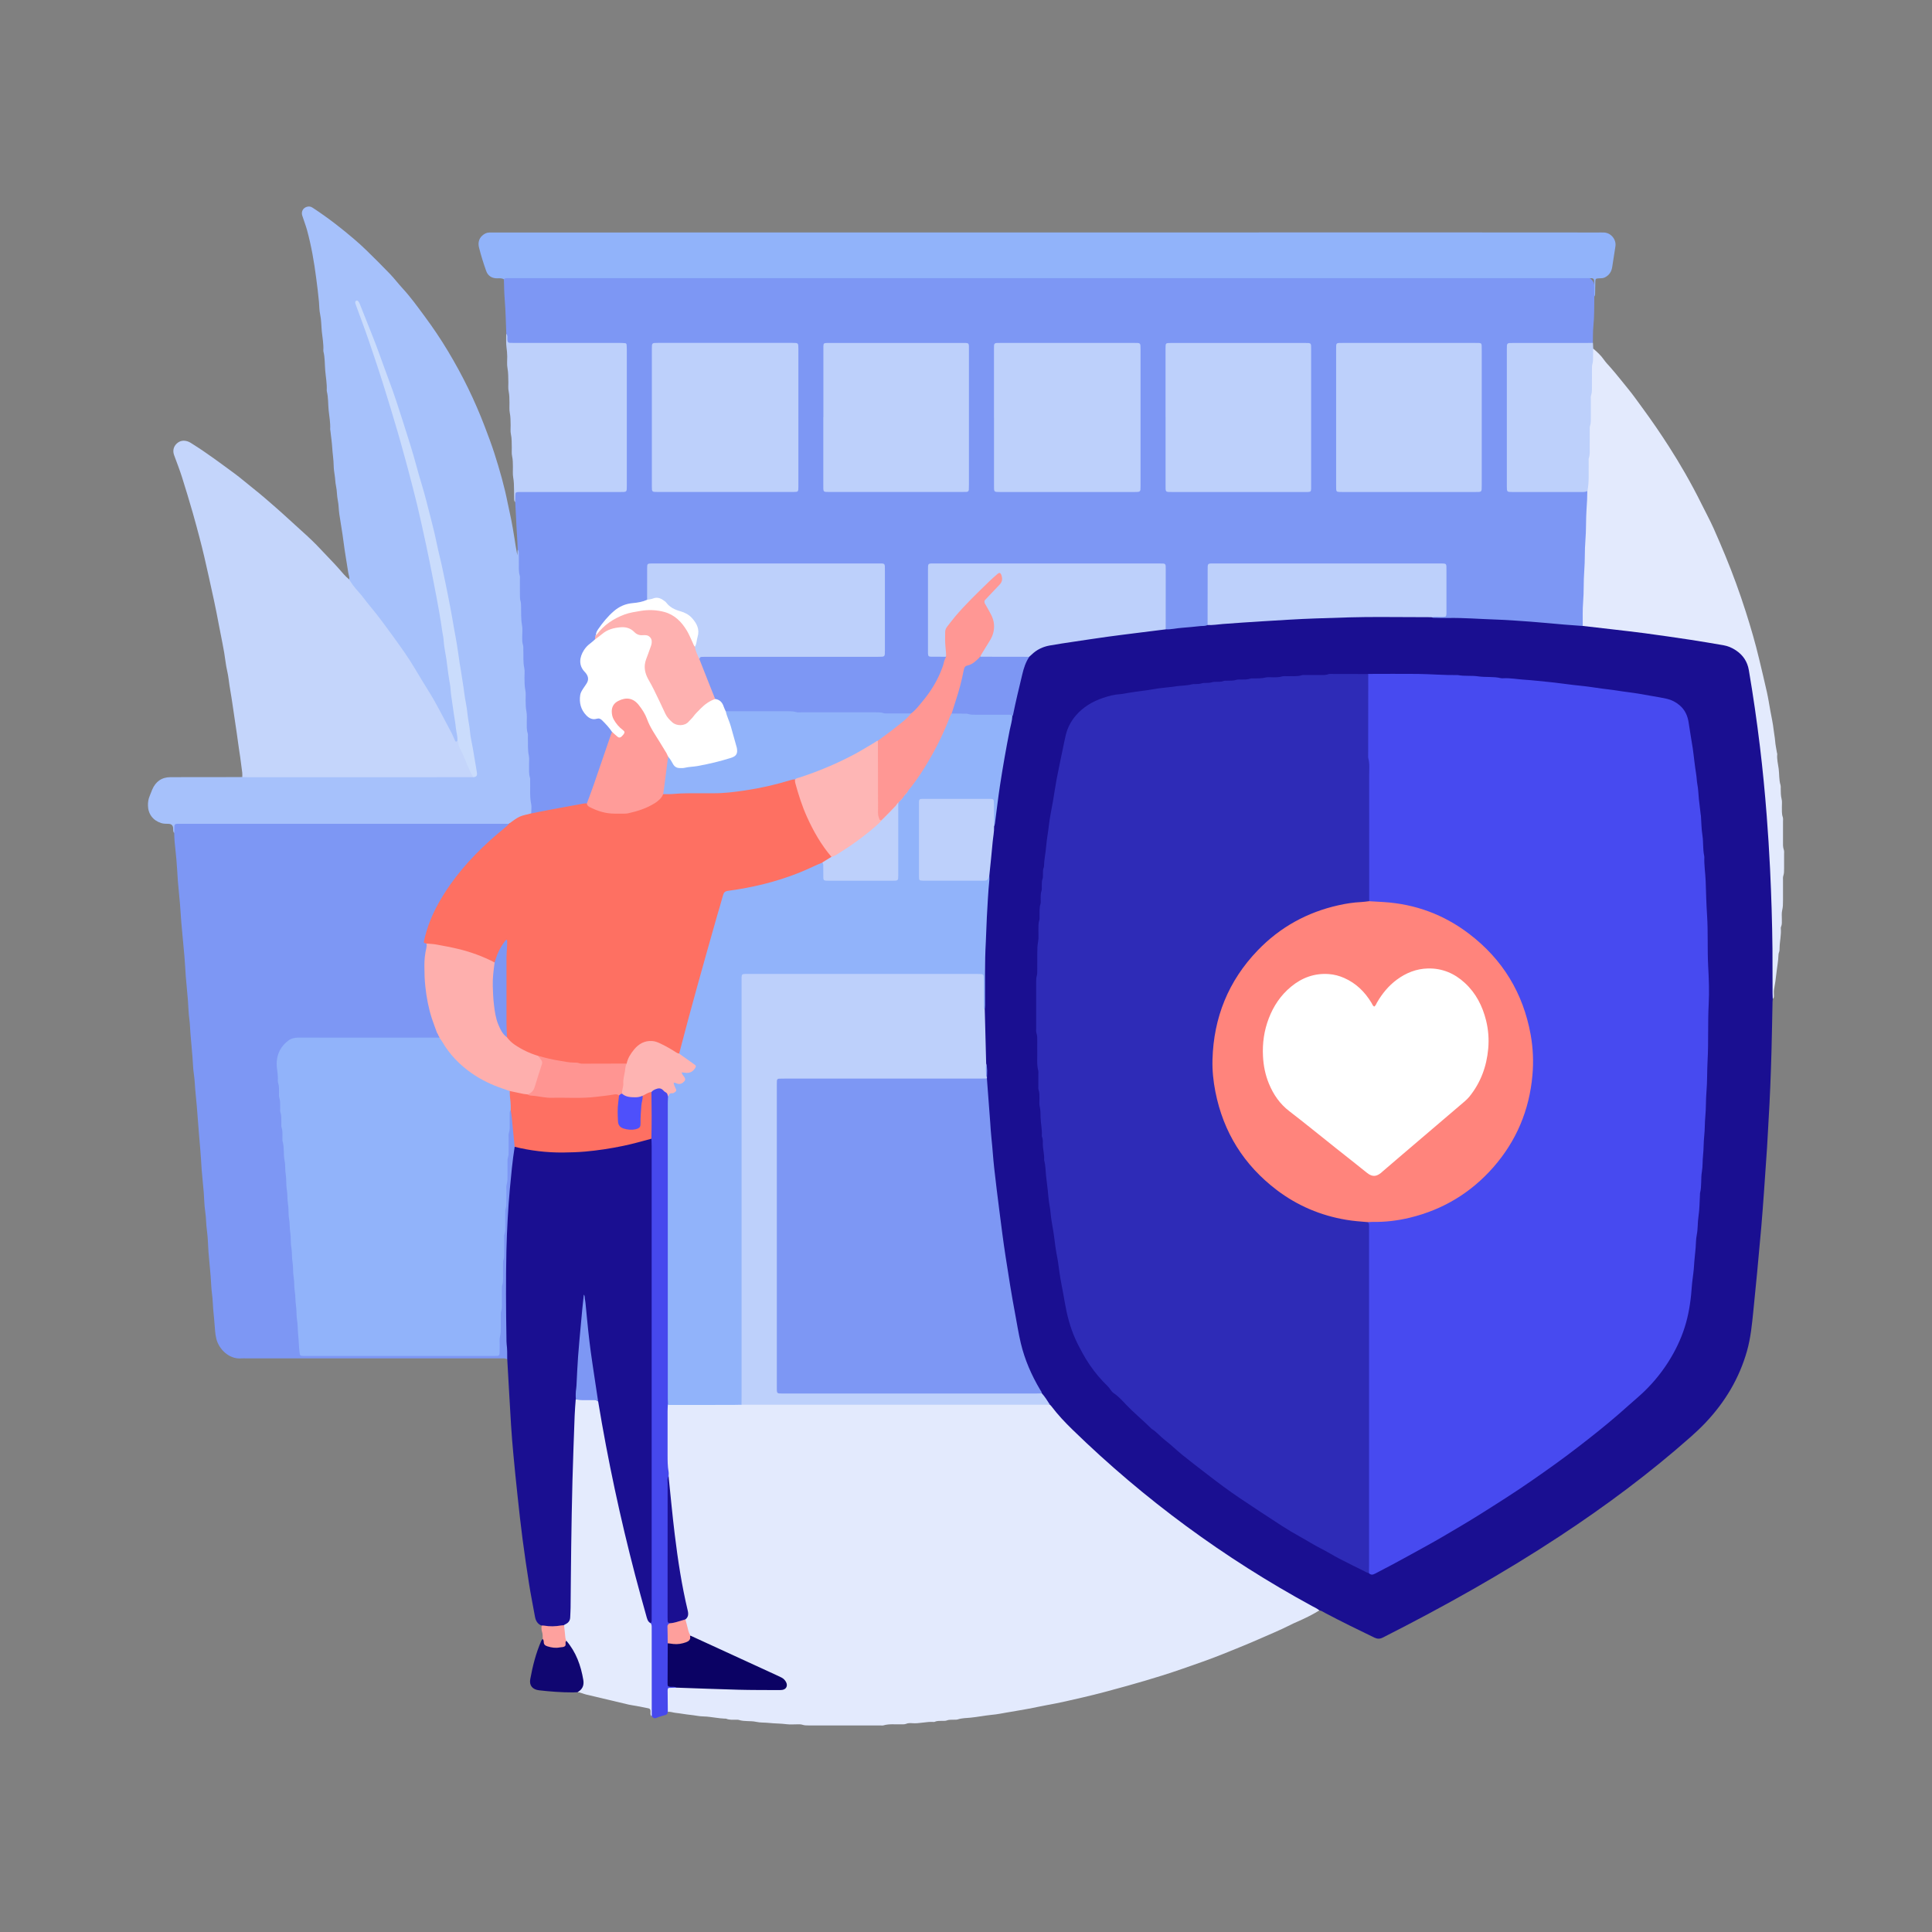
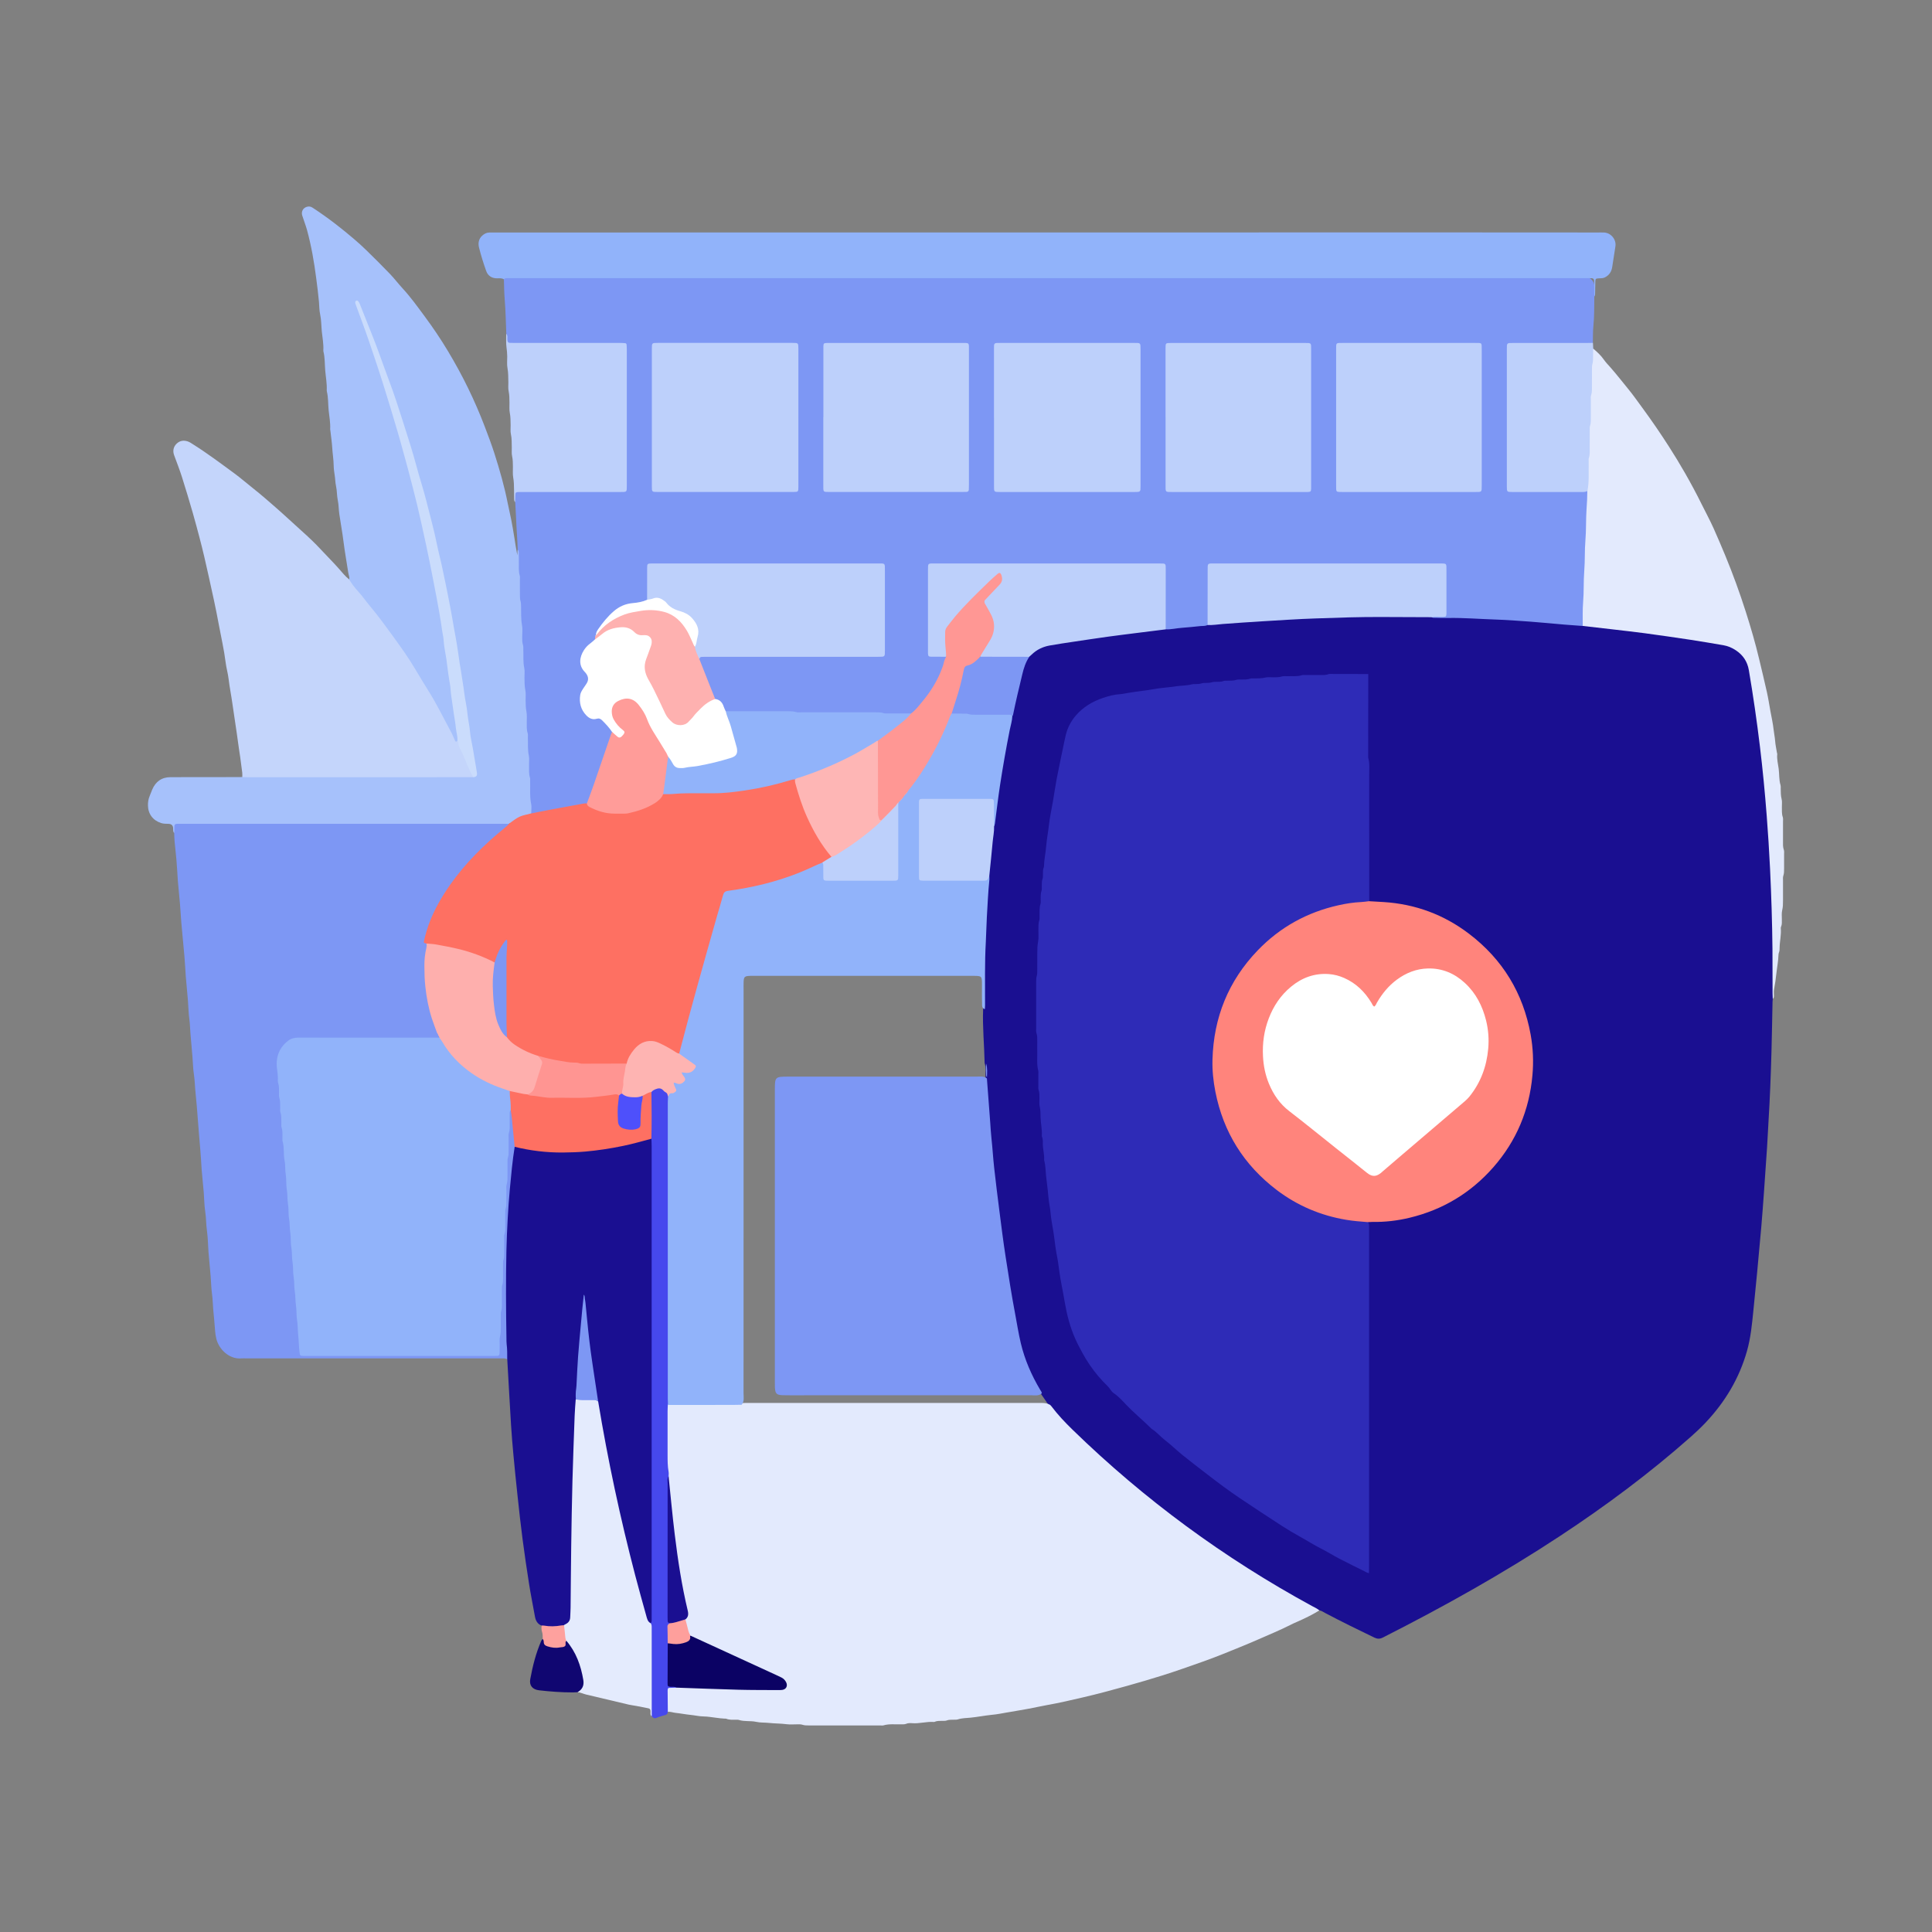
<svg xmlns="http://www.w3.org/2000/svg" id="Layer_2" data-name="Layer 2" viewBox="0 0 500 500">
  <rect x="0" y="0" width="500" height="500" fill="#808080" stroke="none" />
  <defs>
    <style>
      .cls-1 {
        fill: #feb4b2;
      }

      .cls-1, .cls-2, .cls-3, .cls-4, .cls-5, .cls-6, .cls-7, .cls-8, .cls-9, .cls-10, .cls-11, .cls-12, .cls-13, .cls-14, .cls-15, .cls-16, .cls-17, .cls-18, .cls-19, .cls-20, .cls-21, .cls-22, .cls-23, .cls-24, .cls-25, .cls-26, .cls-27, .cls-28 {
        stroke-width: 0px;
      }

      .cls-2 {
        fill: #bdd0fb;
      }

      .cls-3 {
        fill: #fe7062;
      }

      .cls-4 {
        fill: #feb6b5;
      }

      .cls-5 {
        fill: #474af0;
      }

      .cls-6 {
        opacity: 0;
      }

      .cls-6, .cls-24 {
        fill: #fff;
      }

      .cls-7 {
        fill: #0b0264;
      }

      .cls-8 {
        fill: #c4d5fb;
      }

      .cls-9 {
        fill: #ff847c;
      }

      .cls-10 {
        fill: #cadcfc;
      }

      .cls-11 {
        fill: #2e2bb7;
      }

      .cls-12 {
        fill: #100671;
      }

      .cls-13 {
        fill: #a6c1fb;
      }

      .cls-14 {
        fill: #1a0f91;
      }

      .cls-15 {
        fill: #4e50fb;
      }

      .cls-16 {
        fill: #ff9592;
      }

      .cls-17 {
        fill: #91b3fa;
      }

      .cls-18 {
        fill: #feafad;
      }

      .cls-19 {
        fill: #ff9794;
      }

      .cls-20 {
        fill: #7d97f4;
      }

      .cls-21 {
        fill: #e4ebfd;
      }

      .cls-22 {
        fill: #fe9f9c;
      }

      .cls-23 {
        fill: #feb1b0;
      }

      .cls-25 {
        fill: #fea19e;
      }

      .cls-26 {
        fill: #e3eafd;
      }

      .cls-27 {
        fill: #4648ed;
      }

      .cls-28 {
        fill: #ff9c99;
      }
    </style>
  </defs>
  <g id="Background">
    <rect class="cls-6" width="500" height="500" />
  </g>
  <g id="Objects">
    <g>
      <path class="cls-20" d="M133.97,142.31c-.04-2.67-.31-5.32-.4-7.99-.05-1.45-.17-2.9-.23-4.35-.37-3.01-.27-3.14,2.65-3.14,7.84,0,15.69,0,23.53,0,2.15,0,2.2-.05,2.2-2.24,0-11.03,0-22.06,0-33.09,0-2.18-.06-2.24-2.21-2.24-8.38,0-16.77,0-25.15,0-.39,0-.78,0-1.18,0-1.89-.05-1.97-.13-2.01-1.98,0-.29.04-.59-.14-.86-.12-2.91-.16-5.82-.4-8.72-.15-1.79-.17-3.58-.22-5.38.1-.76.74-.68,1.24-.75.63-.1,1.27-.05,1.91-.05,91.95,0,183.9,0,275.85,0q3.31,0,3.31,3.34c0,.63.12,1.27-.11,1.89-.05,2.53.02,5.06-.24,7.59-.15,1.45-.1,2.92-.14,4.38-.68.68-1.55.51-2.36.52-5.78.02-11.56,0-17.34.01-2.06,0-2.12.06-2.12,2.17,0,11.07,0,22.14,0,33.22,0,2.14.06,2.19,2.25,2.19,5.59,0,11.17.02,16.75,0,.49,0,.98-.07,1.45.15.61.83.51,1.81.38,2.7-.5,3.46-.28,6.95-.45,10.42-.19,4-.41,8.02-.43,12.04,0,2.89-.35,5.77-.29,8.66,0,.44-.07.88-.34,1.26-.64.53-1.37.39-2.1.32-6.13-.54-12.26-1.05-18.4-1.38-5.66-.31-11.31-.62-16.98-.58-.64,0-1.51.24-1.74-.79.58-.49,1.29-.42,1.97-.42.91-.01,1.34-.41,1.35-1.33.02-3.38.02-6.76,0-10.14,0-1-.49-1.42-1.45-1.39-.39.01-.78,0-1.18,0-18.52,0-37.05,0-55.57,0q-2.61,0-2.62,2.56c0,3.53,0,7.06,0,10.59,0,.73.06,1.47-.24,2.18-.36.63-.97.76-1.62.81-2.67.19-5.32.51-7.98.8-.58.07-1.17.1-1.65-.36-.42-.67-.34-1.42-.34-2.14-.01-4.16,0-8.33-.01-12.49,0-1.81-.12-1.93-1.91-1.93-18.86,0-37.72,0-56.58,0-1.88,0-2.03.14-2.03,1.99-.02,6.37-.01,12.74,0,19.1,0,1.94.11,2.02,2.11,2.07.54.01,1.08,0,1.6.13.96.31.54.99.39,1.56-1.12,4.12-3.26,7.69-6.01,10.9-.99,1.16-1.73,2.64-3.45,2.99-2.45.12-4.9.21-7.34-.11-.83-.11-1.66-.1-2.5-.1-4.95,0-9.91.15-14.85-.04-7.05-.26-14.1-.23-21.16-.27-.39,0-.78-.02-1.17-.1-.57-.12-.96-.51-1.13-1.03-.37-1.14-1.21-1.84-2.19-2.42-1.1-1.52-1.51-3.36-2.24-5.04-.58-1.34-1.11-2.7-1.63-4.06-.23-.59-.5-1.18-.19-1.83.75-.79,1.73-.57,2.64-.57,13.87-.02,27.75,0,41.62-.01,3.68,0,3.34.25,3.35-3.32.01-5.93.01-11.86,0-17.79,0-1.97-.08-2.05-2.09-2.05-18.73,0-37.45,0-56.18,0-2.16,0-2.22.1-2.26,2.22-.04,2.06.12,4.12-.1,6.17-.14.72-.65,1.04-1.31,1.23-.66.19-1.33.38-2.01.42-5.01.33-7.56,3.83-9.91,7.61-.04.13-.09.26-.15.39-.07.19-.14.39-.18.59-.06.28-.13.55-.28.8-.33.49-.8.85-1.25,1.22-2.43,2.04-2.81,4.36-.99,6.89,1.05,1.46.8,2.74-.21,4-1.74,2.18-1.13,5.13.02,6.54.58.72,1.31,1.38,2.21,1.23,1.65-.28,2.56.66,3.46,1.71.53.62,1.14,1.22,1.3,2.08-.28,1.74-.95,3.37-1.55,5.01-1.46,4.03-2.69,8.14-4.22,12.15-.22.59-.38,1.22-1.01,1.55-4.37.97-8.81,1.63-13.18,2.61-.48.11-.98.15-1.33-.32-.44-1.32-.48-2.71-.5-4.06-.09-5.04-.44-10.06-.7-15.09-.23-4.54-.38-9.08-.77-13.61-.19-2.19-.23-4.4-.31-6.59-.25-7.04-.82-14.05-1.02-21.09-.08-2.57-.05-5.13-.03-7.7Z" />
      <path class="cls-14" d="M370.5,159.73c.31.19.66.16,1,.16,1.13.02,2.25.06,3.38.04,4.02-.06,8.03.27,12.04.4,3.08.1,6.16.34,9.23.56,2.93.22,5.85.51,8.77.76,1.56.13,3.12.23,4.68.35,1.04-.56,2.13-.18,3.17-.07,10.77,1.13,21.49,2.56,32.16,4.39,2.67.46,5.11,1.39,6.75,3.74.65.94,1.12,1.95,1.31,3.08,1.49,8.74,2.7,17.52,3.62,26.34.69,6.57,1.23,13.16,1.65,19.75.3,4.83.6,9.67.65,14.51.06,6.17.55,12.33.29,18.5-.09,2.09-.25,4.18-.41,6.27-.02.24-.06.49-.06.73-.09,4.26-.15,8.53-.27,12.79-.17,6.12-.4,12.24-.78,18.36-.14,2.25-.23,4.5-.38,6.75-.25,3.86-.52,7.72-.8,11.58-.22,2.98-.43,5.96-.69,8.94-.34,3.9-.7,7.81-1.07,11.71-.31,3.32-.64,6.63-.98,9.94-.35,3.46-.68,6.92-1.63,10.29-2.01,7.13-5.71,13.28-10.78,18.63-1.18,1.24-2.43,2.43-3.71,3.56-10.66,9.44-22.05,17.92-33.93,25.74-14.74,9.71-30.12,18.31-45.86,26.28-.8.4-1.42.35-2.19-.01-4.28-2.06-8.54-4.15-12.74-6.37-.47-.25-.91-.58-1.46-.67-2.25-.62-4.13-1.97-6.13-3.09-10.48-5.86-20.5-12.44-30.14-19.61-5.69-4.24-11.2-8.71-16.54-13.39-4.41-3.88-8.74-7.84-12.87-12.01-1.55-1.57-2.99-3.23-4.35-4.96-.75-1.09-1.48-2.2-2.26-3.28-3.07-4.87-5.04-10.16-6.08-15.8-2.26-12.18-4.15-24.42-5.6-36.73-.81-6.85-1.49-13.71-1.91-20.6-.16-2.68-.42-5.36-.53-8.05,0-.17,0-.34,0-.52-.03-1.21.15-2.43-.23-3.62-.09-4.65-.57-9.28-.39-13.94.06-3.18.05-6.36,0-9.54-.07-4.65.27-9.28.48-13.92.1-2.2.23-4.39.34-6.59.07-1.42.45-2.8.38-4.23.28-4.34.76-8.66,1.28-12.97.71-4.59,1.17-9.21,1.96-13.79.85-4.92,1.66-9.85,2.75-14.73.91-3.98,1.75-7.97,2.77-11.93.36-1.39.89-2.67,1.81-3.78,1.58-1.83,3.61-2.76,5.97-3.16,9.28-1.54,18.6-2.81,27.95-3.86.54-.06,1.07-.18,1.55.21,1.42.07,2.8-.3,4.21-.39,1.6-.1,3.19-.3,4.79-.45.62-.06,1.27.04,1.86-.29,1.38-.78,2.94-.64,4.43-.76,5.36-.45,10.74-.75,16.11-1.13,2.39-.17,4.79-.22,7.19-.31,9.44-.34,18.9-.47,28.35-.35.67,0,1.39-.09,1.91.52Z" />
      <path class="cls-26" d="M271.71,363.53c.14.14.29.26.4.42,1.66,2.2,3.54,4.19,5.51,6.1,18.55,18.05,39.22,33.23,61.95,45.6.64.35,1.32.63,1.88,1.12-1.87,1.17-3.86,2.11-5.87,3-.45.2-.9.38-1.33.61-2.83,1.45-5.77,2.65-8.68,3.93-3,1.32-6.04,2.52-9.07,3.75-1.72.69-3.46,1.35-5.21,1.97-3.41,1.2-6.81,2.42-10.26,3.51-3.12.98-6.25,1.9-9.4,2.78-3.76,1.05-7.52,2.07-11.32,2.95-3.08.72-6.16,1.44-9.27,1.99-1.63.29-3.24.66-4.87.96-1.48.28-2.97.52-4.45.78-.96.17-1.92.31-2.87.5-.76.15-1.55.23-2.31.31-1.79.19-3.56.54-5.35.72-1.1.11-2.24.1-3.32.45-.32.1-.68.07-1.02.08-.63.02-1.27-.04-1.89.21-.26.1-.58.08-.87.09-.73.02-1.47-.07-2.17.24-.09.04-.19.05-.29.04-1.86-.13-3.68.47-5.55.32-.53-.04-1.08-.05-1.59.17-.42.17-.87.1-1.31.12-1.51.06-3.03-.17-4.52.27-.27.08-.58.02-.88.02-6.17,0-12.35,0-18.52,0-.54,0-1.07,0-1.6-.18-.36-.12-.77-.11-1.16-.11-.98-.01-1.97.1-2.94-.03-1.51-.2-3.02-.16-4.52-.33-1.12-.12-2.27-.04-3.34-.28-1.49-.33-3.03-.02-4.5-.5-.22-.07-.49-.04-.73-.04-.83-.01-1.66.07-2.47-.25-.17-.07-.39-.04-.58-.05-.68-.02-1.35-.13-2.03-.21-1.11-.13-2.22-.34-3.34-.35-1.13-.02-2.22-.29-3.34-.4-1.3-.13-2.59-.39-3.9-.53-.67-.07-1.32-.35-2.02-.26-.92-1.89-.62-3.89-.24-5.8.21-1.08,1.43-.71,2.25-.8,7.52.06,15.04.65,22.57.59,1.42-.01,2.84.04,4.26-.03.55-.03,1.12-.1,1.32-.72.19-.61-.21-1.03-.63-1.38-.79-.67-1.76-1.06-2.69-1.48-6.64-3.01-13.24-6.1-19.88-9.11-.45-.2-.88-.43-1.24-.77-.99-1.34-1.31-2.87-1.29-4.5.37-.89.36-1.79.15-2.73-1.99-8.69-3.07-17.52-4.06-26.36-.3-2.66-.52-5.33-.72-8.01-.59-5.58-.19-11.17-.29-16.75-.01-.59,0-1.18.4-1.68.46-.35,1-.39,1.54-.39,5.88,0,11.77-.07,17.65.03.88-.08,1.76-.05,2.65-.05,24.71,0,49.42,0,74.13,0,1.03,0,2.07-.09,3.01.46Z" />
      <path class="cls-20" d="M131.27,351.8c-.39-.25-.83-.26-1.28-.25-.88,0-1.76,0-2.65,0-21.18,0-42.36,0-63.54,0-.44,0-.89-.04-1.32,0-3.14.29-5.85-2.36-6.5-5.1-.15-.62-.25-1.24-.3-1.88-.14-1.95-.33-3.9-.51-5.84-.11-1.22-.11-2.44-.28-3.66-.23-1.59-.24-3.22-.38-4.83-.16-1.95-.34-3.9-.52-5.84-.01-.15-.03-.29-.04-.44-.12-1.81-.14-3.63-.39-5.42-.24-1.65-.19-3.32-.45-4.97-.25-1.64-.25-3.32-.38-4.97-.15-1.8-.33-3.6-.5-5.4-.01-.15-.03-.29-.04-.44-.12-1.81-.21-3.62-.37-5.42-.23-2.53-.42-5.07-.62-7.61-.18-2.29-.34-4.59-.59-6.87-.18-1.6-.18-3.22-.43-4.82-.23-1.44-.24-2.92-.36-4.39-.17-2.05-.35-4.09-.53-6.14-.11-1.22-.11-2.44-.28-3.66-.23-1.64-.25-3.32-.38-4.98-.16-1.9-.34-3.8-.51-5.7-.01-.15-.03-.29-.04-.44-.12-1.81-.22-3.62-.37-5.42-.24-2.83-.54-5.65-.78-8.47-.14-1.66-.22-3.32-.36-4.98-.15-1.8-.33-3.6-.5-5.4-.01-.15-.03-.29-.04-.44-.12-1.86-.22-3.71-.38-5.57-.13-1.56-.33-3.11-.47-4.67-.07-.73-.07-1.47-.1-2.2-.34-2.7-.22-2.86,2.47-2.86,27.22,0,54.45,0,81.67,0,.59,0,1.18-.02,1.75.1,1.22.41.6.97.08,1.44-1.2,1.08-2.45,2.11-3.66,3.17-5.38,4.71-9.95,10.09-13.52,16.3-1.54,2.68-2.67,5.55-3.5,8.53-.21.76-.23,1.43.3,2.06.1.29.13.58.08.87-1.28,7.45-.06,14.6,2.6,21.58.07.22.14.45.21.68.06.15.11.3.16.46.07.25.1.5-.08.72-.14.11-.3.19-.47.24-.83.18-1.66.12-2.49.12-10.73,0-21.47.15-32.2-.07-4.55-.09-6.62,3.66-6.38,6.73.33,4.15.67,8.3.98,12.45.34,4.44.7,8.88,1.05,13.33.43,5.52.84,11.03,1.29,16.55.37,4.54.69,9.08,1.06,13.62.46,5.66.85,11.33,1.35,16.99.16,1.82.27,1.85,2.09,1.85,15.64,0,31.27,0,46.91,0,1.82,0,1.87-.12,1.97-1.89.43-7.92.62-15.85,1.12-23.77.15-2.39.22-4.8.28-7.19.15-5.58.55-11.15.7-16.73.11-4.01.38-8.02.55-12.03.02-.57-.03-1.21.63-1.53.55.27.72.81.74,1.33.14,2.75.71,5.47.67,8.23-.13,3.18-.71,6.31-.94,9.49-.29,4.19-.59,8.39-.83,12.58-.5,8.81-.09,17.61-.26,26.42-.03,1.38.2,2.73.27,4.1.04.81.21,1.68-.48,2.36Z" />
      <path class="cls-13" d="M131.68,213.21c-.59,0-1.18-.01-1.76-.01-27.55,0-55.11,0-82.66,0-2.45,0-2.11-.21-2.15,2.1,0,.1-.02.19-.03.29-.34-.37-.24-.83-.27-1.26q-.07-1.09-1.21-1.12c-.63-.02-1.26,0-1.89-.2-2.13-.68-3.39-2.36-3.42-4.59-.01-.85.12-1.65.45-2.43.23-.54.42-1.1.65-1.64.9-2.09,2.45-3.22,4.78-3.22,5.93,0,11.86-.01,17.8-.02.25,0,.49-.01.74-.02.54-.41,1.18-.43,1.82-.43,18.99,0,37.97-.01,56.96,0,.2,0,.39.02.58.04,1.09.03,1-.7.86-1.41-.4-2.17-.78-4.34-1.14-6.52-1.64-10.11-2.94-20.27-4.72-30.36-2.73-15.46-6.33-30.72-10.87-45.75-3.55-11.74-7.59-23.3-12.17-34.67-.42-1.04-.83-2.09-1.38-3.08,1.55,4.76,3.32,9.44,4.9,14.18,7.38,22.13,13.1,44.67,16.9,67.69,1.62,9.81,2.75,19.7,4.24,29.53.06.39.07.78-.01,1.17-.66,1.32-1.15.51-1.44-.2-.61-1.45-1.46-2.78-2.16-4.17-6.2-12.21-13.96-23.37-22.68-33.9-.83-1-2-1.79-2-3.29.08-.6-.18-1.15-.27-1.73-.41-2.7-.9-5.38-1.24-8.09-.29-2.37-.74-4.71-1.08-7.08-.17-1.16-.14-2.35-.38-3.49-.27-1.25-.19-2.52-.47-3.77-.2-.9-.19-1.84-.34-2.76-.13-.81-.25-1.66-.26-2.47-.02-1.57-.29-3.11-.38-4.67-.09-1.46-.31-2.91-.47-4.36-.02-.15-.07-.29-.06-.43.09-1.62-.22-3.22-.39-4.82-.17-1.65-.07-3.33-.47-4.95-.02-.09-.03-.2-.03-.29.09-1.72-.25-3.41-.39-5.11-.14-1.65-.06-3.33-.47-4.95-.02-.09-.03-.2-.02-.29.1-1.62-.23-3.22-.39-4.82-.15-1.5-.12-3.02-.44-4.51-.23-1.04-.21-2.14-.3-3.2-.18-2.04-.45-4.08-.71-6.1-.54-4.21-1.26-8.39-2.38-12.49-.35-1.27-.85-2.5-1.24-3.76-.31-.98.17-1.91,1.12-2.23.53-.18,1.04-.14,1.54.19,2.05,1.34,4.04,2.76,5.98,4.25,1.51,1.17,2.99,2.37,4.44,3.6,1.19,1.01,2.37,2.05,3.49,3.15,2.07,2.02,4.12,4.06,6.12,6.14,1.15,1.2,2.15,2.53,3.28,3.75,2.09,2.27,3.89,4.77,5.72,7.25,2.15,2.91,4.18,5.91,6.04,9.02,1.89,3.15,3.65,6.37,5.25,9.67,1.56,3.21,2.98,6.49,4.25,9.82.89,2.33,1.77,4.66,2.53,7.03,1.33,4.18,2.55,8.4,3.4,12.72.29,1.48.66,2.95.94,4.43.29,1.48.54,2.97.78,4.46.25,1.56.47,3.12.79,4.69.03-.48.06-.96.09-1.44.25.21.27.5.28.8,0,.88,0,1.76.02,2.65.02,1.07-.1,2.15.23,3.21.1.31.04.68.04,1.02,0,1.32,0,2.65.01,3.97,0,.59,0,1.17.18,1.75.11.36.09.77.11,1.16.06,1.66-.06,3.31.25,4.97.19.99.04,2.05.05,3.08,0,.68-.02,1.36.2,2.04.13.41.07.87.09,1.31.06,1.56-.09,3.12.25,4.68.17.8.03,1.66.05,2.49.02,1.07,0,2.14.22,3.21.18.85.05,1.76.07,2.64.02.98.02,1.94.22,2.92.18.9.06,1.85.08,2.78.02.93-.07,1.85.23,2.77.12.36.05.78.06,1.17.06,1.56-.09,3.12.25,4.68.17.8.03,1.66.05,2.49.02,1.07-.09,2.15.24,3.21.09.27.03.58.04.88.07,1.95-.15,3.9.26,5.85.17.8.02,1.66.02,2.49-1.9.96-3.83,1.84-5.78,2.69Z" />
      <path class="cls-14" d="M131.27,351.8c0-1.32.02-2.64-.15-3.95-.06-.48-.04-.98-.05-1.47-.13-7.58-.17-15.16-.01-22.74.06-2.74.18-5.47.33-8.2.14-2.58.32-5.17.56-7.75.34-3.65.67-7.29,1.25-10.91.56-.38,1.15-.17,1.7-.05,4.04.86,8.13,1.17,12.26,1.08,6.6-.14,13.05-1.25,19.4-3.02.76-.21,1.57-.73,2.32.06.34.69.28,1.44.28,2.17,0,40.18,0,80.36,0,120.54,0,.82.12,1.68-.39,2.42-1.36.47-1.56-.64-1.83-1.46-.82-2.57-1.5-5.17-2.19-7.78-4.16-15.63-7.59-31.42-10.27-47.37-.04-.24-.08-.48-.08-.73-1.41-8.92-2.86-17.84-3.22-25.31-.49,7.25-1.39,16.06-1.78,24.9-.13,3.57-.21,7.13-.42,10.7-.02.39-.12.78-.1,1.17.17,4.8-.28,9.58-.34,14.38-.12,9.3-.32,18.59-.3,27.89,0,1.73.05,3.63-2.01,4.5-2.03.37-4.07,1.05-6.06-.16-1.08-.42-1.54-1.29-1.73-2.36-.5-2.79-1.07-5.58-1.51-8.38-.61-3.87-1.18-7.74-1.69-11.62-.49-3.74-.9-7.48-1.3-11.23-.38-3.5-.73-7.01-1.06-10.52-.24-2.58-.46-5.17-.62-7.76-.35-5.67-.65-11.34-.98-17.01Z" />
      <path class="cls-17" d="M412.6,76.74c0-1.03-.02-2.06-.03-3.09,0-.34,0-.69-.02-1.03-.03-.43-.2-.58-.66-.62-.19-.02-.39-.01-.59-.01-.34,0-.69,0-1.03,0-92.58,0-185.17,0-277.75,0-.49,0-.98,0-1.47,0-.26,0-.47.1-.64.3-.53-.34-1.13-.27-1.72-.26-1.39.02-2.41-.63-2.86-1.89-.71-1.98-1.33-3.99-1.85-6.03-.28-1.11-.14-2.25.81-3.12.53-.48,1.11-.8,1.84-.81.44,0,.88-.01,1.32-.01,82.7,0,165.4-.01,248.1-.02,12.5,0,25,.01,37.5.02.54,0,1.08-.02,1.62.01,1.77.1,3.16,1.81,2.9,3.56-.27,1.79-.55,3.57-.83,5.36-.19,1.24-.81,2.18-1.98,2.73-.51.24-1.06.17-1.59.21-.67.04-.78.13-.8.77-.03.93-.03,1.86-.05,2.79,0,.39.04.79-.23,1.13Z" />
      <path class="cls-8" d="M122.48,201.13c-6.32,0-12.63.02-18.95.02-13.07,0-26.14,0-39.22,0-.54,0-1.08-.02-1.61-.04.06-.78-.03-1.54-.16-2.32-.16-.95-.22-1.93-.38-2.89-.19-1.15-.34-2.31-.51-3.46-.12-.82-.23-1.64-.34-2.46-.36-2.6-.79-5.19-1.15-7.79-.3-2.17-.74-4.32-1-6.49-.17-1.45-.6-2.86-.77-4.31-.4-3.24-1.15-6.42-1.74-9.63-.77-4.22-1.7-8.4-2.63-12.58-.75-3.38-1.51-6.76-2.4-10.1-.56-2.07-1.09-4.15-1.69-6.21-.91-3.14-1.84-6.28-2.83-9.39-.61-1.91-1.34-3.78-2.03-5.66-.41-1.11-.2-2.16.6-2.96.87-.86,1.9-.98,2.98-.6.5.18.95.5,1.4.79,3.64,2.29,7.08,4.88,10.55,7.42,1.69,1.24,3.27,2.63,4.92,3.93,2,1.57,3.9,3.25,5.82,4.92,2.25,1.96,4.42,4.01,6.64,6,1.79,1.6,3.54,3.24,5.16,5,1.49,1.62,3.07,3.16,4.52,4.81.87.99,1.68,2.03,2.73,2.84.62,1.1,1.38,2.08,2.24,3.02,1.15,1.25,2.11,2.67,3.21,3.97,2.13,2.54,4.07,5.23,6.01,7.9,1.97,2.72,3.94,5.45,5.64,8.36,1.11,1.89,2.28,3.75,3.42,5.62.51.83,1.02,1.66,1.5,2.51.69,1.23,1.36,2.48,2.02,3.73.85,1.59,1.7,3.19,2.53,4.79.31.61.53,1.26.83,1.87.14.28.37.26.57.01.15-.03.33-.03.39.11,1.15,3,2.59,5.87,3.79,8.86.05.14,0,.29-.06.42Z" />
      <path class="cls-26" d="M458.79,258.52c-.02-.49-.04-.98-.05-1.47-.01-3.82,0-7.65-.03-11.47-.07-6.91-.29-13.82-.62-20.73-.22-4.6-.52-9.2-.87-13.79-.46-5.96-1.03-11.91-1.75-17.85-.8-6.62-1.75-13.21-2.87-19.78-.38-2.22-1.51-3.9-3.36-5.13-.99-.66-2.07-1.12-3.24-1.32-2.85-.48-5.7-.98-8.55-1.41-3.92-.59-7.85-1.16-11.78-1.69-2.77-.37-5.54-.67-8.32-1-2.58-.3-5.16-.59-7.74-.89.02-2.05-.07-4.11.1-6.15.23-2.73.08-5.47.3-8.19.21-2.59.07-5.18.29-7.75.23-2.73.11-5.47.3-8.19.11-1.56.2-3.11.2-4.67-.23-.22-.33-.51-.29-.8.34-2.82-.01-5.66.32-8.49.36-3.06.22-6.15.32-9.22.15-4.15.52-8.29.39-12.45-.05-1.61.35-3.21.34-4.82,0-.39.11-.78.44-1.05,1.01.86,1.98,1.74,2.74,2.84.5.72,1.12,1.36,1.7,2.01,1.61,1.83,3.11,3.76,4.65,5.64,1.36,1.66,2.58,3.43,3.85,5.15,2.31,3.15,4.51,6.37,6.62,9.66,1.45,2.26,2.85,4.55,4.18,6.88,1.53,2.68,2.99,5.39,4.35,8.15,1.02,2.06,2.12,4.08,3.06,6.17,1.05,2.36,2.07,4.74,3.06,7.14,1.96,4.75,3.71,9.56,5.27,14.45,1.29,4.04,2.48,8.11,3.46,12.24.67,2.84,1.37,5.68,2,8.53.37,1.66.63,3.35.93,5.02.29,1.58.65,3.15.82,4.74.1.97.32,1.92.39,2.89.07,1.01.3,2.02.46,3.03.02.14.1.29.09.43-.14,1.28.21,2.53.37,3.78.18,1.4.06,2.83.47,4.2.09.32.06.68.06,1.02.02.88,0,1.74.23,2.62.17.64.05,1.36.07,2.05.02.88-.07,1.75.23,2.62.12.35.06.78.06,1.17,0,1.67,0,3.33,0,5,0,.78-.06,1.56.22,2.33.11.31.06.68.06,1.02,0,1.22,0,2.45,0,3.67,0,.68.02,1.36-.21,2.03-.12.35-.07.77-.07,1.17,0,1.71,0,3.43,0,5.14,0,.88,0,1.74-.22,2.62-.18.75-.06,1.56-.08,2.34-.01.63.07,1.28-.2,1.88-.06.13-.09.29-.07.43.15,1.67-.28,3.3-.31,4.96,0,.44,0,.88-.18,1.3-.07.18-.1.38-.11.57-.04,1.61-.37,3.19-.54,4.78-.15,1.41-.35,2.8-.61,4.19-.1.52-.03,1.07-.03,1.61,0,.3-.02.59-.27.8Z" />
      <path class="cls-2" d="M131.03,86.4c.45.5.2,1.13.29,1.69.07.46.19.62.63.64.44.02.88.01,1.32.02,9.02,0,18.03,0,27.05,0,.49,0,.98.02,1.46.06.21.01.36.17.38.38.04.44.06.88.06,1.32,0,6.37,0,12.74,0,19.11,0,5.34,0,10.68,0,16.02,0,1.74.05,1.69-1.69,1.69-8.33,0-16.66,0-24.99,0-.39,0-.78,0-1.18,0-.93.02-.98.08-1,1.02-.01.54-.02,1.08-.04,1.61-.23-.22-.26-.51-.26-.81,0-.83-.01-1.66-.03-2.49-.02-1.02-.02-2.03-.21-3.06-.17-.9-.06-1.85-.08-2.78-.02-.92,0-1.84-.21-2.77-.16-.7-.06-1.46-.08-2.19-.04-1.17.03-2.33-.23-3.5-.17-.75-.05-1.56-.07-2.34-.03-1.07,0-2.13-.22-3.2-.17-.85-.05-1.75-.08-2.63-.03-.97,0-1.94-.21-2.91-.17-.75-.06-1.56-.08-2.34-.04-1.22.01-2.42-.22-3.64-.19-.99-.06-2.05-.07-3.07-.01-.78-.08-1.54-.19-2.32-.16-1.15-.06-2.34-.08-3.51Z" />
      <path class="cls-21" d="M154.8,362.67c2.5,15.18,5.72,30.21,9.61,45.1.9,3.46,1.88,6.9,2.83,10.34.21.74.34,1.55,1.13,1.97.73.31.75.99.75,1.62.05,6.99.04,13.99,0,20.98,0,.54-.03,1.09-.47,1.49-.45-.38-.25-.91-.29-1.38-.03-.4-.19-.62-.6-.69-1-.18-2-.4-3-.59-.67-.13-1.35-.2-2.01-.35-3.69-.86-7.37-1.74-11.06-2.62-.76-.18-1.46-.56-2.25-.61,1.48-1.56,1.11-3.32.69-5.16-.69-3-2.07-5.65-3.92-8.07-.37-1.35-.97-2.69-.28-4.12.17-.09.33-.2.5-.28.73-.36,1.11-.93,1.14-1.74.03-.83.09-1.66.1-2.5.06-5.29.08-10.59.16-15.88.08-5.64.17-11.27.32-16.91.15-5.63.37-11.27.57-16.9.05-1.42.18-2.83.28-4.25,1.96-.17,3.96-.78,5.78.54Z" />
      <path class="cls-2" d="M412.3,90.22c0,.78-.01,1.57-.02,2.35,0,.54,0,1.06-.16,1.6-.12.41-.12.87-.12,1.3-.01,1.47,0,2.94-.01,4.4,0,.83.05,1.65-.22,2.47-.12.36-.06.78-.06,1.17,0,1.47,0,2.94,0,4.4,0,.78.04,1.56-.21,2.32-.12.36-.06.78-.07,1.17,0,1.42,0,2.84-.01,4.26-.01.97.1,1.96-.23,2.91-.08.22-.04.48-.04.73,0,.34,0,.69,0,1.03-.04,2.24.14,4.5-.33,6.72-.48.31-1.03.28-1.57.28-5.93,0-11.87,0-17.8,0-1.47,0-1.48-.01-1.48-1.45,0-5.98,0-11.96,0-17.94,0-5.83,0-11.67,0-17.5,0-1.75-.05-1.68,1.7-1.68,6.28,0,12.55,0,18.83,0,.59,0,1.18-.02,1.76-.03.02.5.05,1,.07,1.51Z" />
      <path class="cls-27" d="M168.67,444.17c0-7.61,0-15.23-.01-22.84,0-.44.04-.89-.28-1.25.2-.17.26-.4.27-.65,0-.44,0-.88,0-1.32,0-40.45,0-80.9,0-121.35,0-.69-.04-1.37-.06-2.06-.25-.32-.36-.69-.36-1.09,0-3.58-.16-7.17.09-10.75.38-1.19,1.3-1.53,2.41-1.42,1.24.12,2.2,1.18,2.52,2.65.07,7,.03,14,.03,21,0,18.6,0,37.2,0,55.8,0,.92.17,1.88-.45,2.7-.02.54-.06,1.07-.06,1.61,0,3.77,0,7.54,0,11.32,0,1.47,0,2.94.26,4.39.07.38.01.78.01,1.17-.2,2.34.19,4.67.21,7.01.08,9.29.01,18.59.03,27.88,0,.98-.01,1.96.21,2.92-.34,1.82-.22,3.67-.26,5.5.06,2.78.04,5.55.01,8.33-.01,1.23-.03,2.38,1.58,2.59.2.03.29.23.27.45-.63.02-1.26.03-1.89.06-.22,0-.35.13-.39.35-.02.09-.03.19-.03.29.01,1.85.03,3.7.05,5.54-.05.39-.16.72-.62.84-.78.21-1.56.43-2.31.74-.57.23-.9.01-1.22-.4Z" />
      <path class="cls-12" d="M146.56,424.61c2.52,2.94,3.77,6.41,4.4,10.17.24,1.44-.25,2.46-1.5,3.16-.39.02-.78.05-1.17.05-2.93.01-5.85-.21-8.76-.54-1.72-.2-2.6-1.24-2.3-2.88.62-3.41,1.47-6.77,2.87-9.96.07-.17.22-.3.34-.46.1-.03.24-.04.27.02.52,1.26,1.51,1.73,2.81,1.87,1.36.15,2.28-.42,3.04-1.45Z" />
      <path class="cls-25" d="M146.56,424.61c-.06.08-.13.15-.16.24-.13.37.12.83-.16,1.13-.36.38-.91.27-1.38.37-1.08.22-2.13.05-3.16-.27-.55-.17-.97-.44-.98-1.1,0-.29-.05-.59-.27-.81,0-.63.03-1.26-.18-1.88-.18-.51-.15-1.06-.1-1.59.19,0,.39-.04.58,0,1.5.27,3,.23,4.5-.04.24-.04.48-.04.72-.06.12,1.07.25,2.13.34,3.2.03.3.13.57.26.83Z" />
      <path class="cls-3" d="M131.68,213.21c.91-.62,1.76-1.37,2.75-1.83.94-.44,2.02-.58,3.04-.86,1.68-.33,3.35-.68,5.03-.99,2.84-.53,5.67-1.05,8.51-1.57.29-.05.59-.03.88-.04,5.95,3.54,11.76,2.8,17.52-.51.96-.55,1.43-1.62,2.41-2.12,2.14-.2,4.27-.54,6.42-.46,8.77.35,17.37-.68,25.77-3.22.47-.14.95-.25,1.44-.13.56.19.64.69.77,1.16,1.76,6.65,4.44,12.85,8.76,18.27.18.23.33.49.35.8-.45,1.16-1.71,1.19-2.54,1.82-7.11,3.7-14.68,5.99-22.59,7.12-1.77.25-2.67.9-3.19,2.72-3.16,11.07-6.25,22.15-9.28,33.26-.55,2.02-.8,4.14-1.82,6.02-.63.42-1.12,0-1.61-.29-1.14-.66-2.27-1.33-3.47-1.88-2.71-1.25-5.03-.61-6.76,1.86-.47.68-.94,1.37-1.24,2.15-.18.46-.38.91-.9,1.1-3.65.34-7.31.27-10.95.1-3.89-.18-7.77-.67-11.49-1.97-2.37-.64-4.56-1.69-6.57-3.09-.84-.58-1.65-1.22-1.94-2.29-.5-2.32-.38-4.67-.38-7.02,0-4.01,0-8.02,0-12.03,0-1.61,0-3.22.34-5.01-1.49,1.42-1.67,3.34-2.67,4.8-.62.38-1.13-.02-1.64-.25-4.52-2.07-9.27-3.32-14.18-3.98-.73-.1-1.46-.18-2.06-.65-.75-.18-.76-.18-.63-.79.76-3.52,2.11-6.81,3.88-9.93,3.46-6.11,8.02-11.32,13.2-16,1.41-1.28,2.9-2.48,4.35-3.72.18-.16.34-.34.51-.52Z" />
      <path class="cls-2" d="M206.62,108.08c0,5.68,0,11.37,0,17.05,0,.29,0,.59,0,.88-.02,1.29-.02,1.3-1.32,1.31-2.21,0-4.41,0-6.62,0-9.51,0-19.01,0-28.52,0-1.45,0-1.46-.01-1.46-1.47,0-11.86,0-23.72,0-35.58,0-1.52,0-1.53,1.55-1.53,11.61,0,23.23,0,34.84,0,1.52,0,1.53,0,1.53,1.54,0,5.93,0,11.86,0,17.79Z" />
      <path class="cls-2" d="M257.24,108.08c0-5.88,0-11.76,0-17.64,0-1.75-.08-1.69,1.68-1.69,11.52,0,23.03,0,34.55,0,1.74,0,1.7-.07,1.7,1.68,0,11.76,0,23.52,0,35.28,0,1.63.04,1.62-1.61,1.62-11.56,0-23.13,0-34.69,0-1.67,0-1.62.02-1.62-1.61,0-5.88,0-11.76,0-17.64Z" />
      <path class="cls-2" d="M213.09,107.98c0-5.73,0-11.46,0-17.19,0-.39-.01-.78,0-1.18.03-.73.13-.82.89-.85.34-.01.69,0,1.03,0,11.27,0,22.53,0,33.8,0,2.15,0,1.95-.17,1.95,2,0,11.56,0,23.12,0,34.68,0,.44,0,.88-.03,1.32-.02.34-.24.52-.58.54-.39.02-.78.02-1.18.02-11.37,0-22.73,0-34.1,0-1.93,0-1.8.11-1.8-1.86,0-5.83,0-11.66,0-17.49Z" />
      <path class="cls-2" d="M301.64,107.97c0-5.68,0-11.37,0-17.05,0-.29,0-.59,0-.88.02-1.26.02-1.27,1.35-1.28,1.57,0,3.14,0,4.7,0,9.95,0,19.89,0,29.84,0,1.9,0,1.79-.09,1.79,1.72,0,11.71,0,23.42,0,35.13,0,.29,0,.59,0,.88-.03.7-.14.81-.9.84-.34.01-.69,0-1.03,0-11.27,0-22.54,0-33.8,0-2.13,0-1.94.15-1.94-2.02,0-5.78,0-11.56,0-17.34Z" />
      <path class="cls-2" d="M383.47,108.02c0,5.88,0,11.76,0,17.64,0,1.73.05,1.67-1.71,1.67-11.41,0-22.83,0-34.24,0-.34,0-.69,0-1.03-.02-.53-.03-.66-.17-.69-.74-.02-.34-.01-.69-.01-1.03,0-11.66,0-23.32,0-34.98,0-1.94-.13-1.81,1.85-1.81,11.32,0,22.63,0,33.95,0,.39,0,.78,0,1.18.01.53.03.66.17.69.74.02.39.01.78.01,1.18,0,5.78,0,11.56,0,17.34Z" />
      <path class="cls-2" d="M167.47,155.22c0-2.7,0-5.39.01-8.09,0-1.29.02-1.29,1.33-1.31.29,0,.59,0,.88,0,19.07,0,38.14,0,57.21,0,2.34,0,2.1-.22,2.11,2.15,0,6.77,0,13.53,0,20.3,0,1.73.06,1.71-1.68,1.71-14.81,0-29.61,0-44.42,0-.44,0-.88,0-1.32.02-.36,0-.51.24-.58.55-1.21-.72-1.25-1.97-1.41-3.15.21-.85.4-1.71.56-2.57.43-2.28-.45-4.26-2.45-5.46-.8-.48-1.67-.81-2.56-1.08-.91-.27-1.71-.7-2.35-1.42-1.18-1.35-2.53-2.13-4.39-1.45-.31.11-.68.14-.95-.17Z" />
      <path class="cls-2" d="M301.66,162.88c-2.42.3-4.84.6-7.27.91-2.61.33-5.23.65-7.84,1.01-3,.42-5.99.87-8.98,1.32-1.98.3-3.96.58-5.93.94-1.76.32-3.34,1.07-4.64,2.34-.21.2-.43.39-.65.58-.39.21-.78.42-1.23.42-3.64,0-7.28.18-10.91-.09-.88-.28-.61-.86-.33-1.39.53-.99,1.1-1.96,1.73-2.9,1.63-2.46,1.6-4.91.22-7.47-1.72-3.19-1.67-3.21.88-5.81.65-.66,1.39-1.25,1.9-2.03.3-.47.49-1.09.09-1.51-.49-.5-.91.12-1.21.41-4.01,3.93-8.19,7.7-11.62,12.2-1.34,1.76-.89,3.71-.77,5.64.05.86.43,1.73-.24,2.52-1.27,0-2.55.01-3.82-.01-.73-.01-.84-.15-.88-.87-.01-.29,0-.59,0-.88,0-6.86,0-13.72,0-20.58,0-1.94-.09-1.81,1.86-1.81,19.26,0,38.52,0,57.78,0,.44,0,.88,0,1.32.03.34.02.52.24.55.57.02.24.02.49.02.73,0,5.24,0,10.49-.01,15.73Z" />
      <path class="cls-2" d="M370.5,159.73c-4.21-.02-8.43-.03-12.64-.05-5.78-.04-11.56.17-17.34.37-4.6.15-9.19.47-13.79.74-3.42.2-6.84.45-10.26.7-1.32.1-2.62.34-3.95.26,0-4.66.01-9.31.02-13.97,0-2.14-.14-1.95,2.01-1.95,19.26,0,38.53,0,57.79,0,2.15,0,2-.18,2,1.97,0,3.33,0,6.67,0,10,0,.34,0,.69,0,1.03-.03.71-.14.81-.9.84-.98.04-1.96-.11-2.93.07Z" />
      <path class="cls-17" d="M205.72,201.73c-.4-.04-.77.05-1.15.17-3.88,1.19-7.84,2.09-11.86,2.68-2.66.39-5.33.73-8.03.71-1.08,0-2.15,0-3.23,0-2.4.02-4.79-.05-7.19.18-.87.09-1.76.03-2.64.05-.24-.21-.33-.49-.3-.79.35-2.92.51-5.88,1.28-8.74.87-.54,1.17.28,1.4.74.79,1.53,1.96,1.72,3.55,1.52,3.65-.45,7.22-1.24,10.73-2.28,2.01-.6,2.27-1.1,1.78-3.11-.58-2.37-1.23-4.73-2.11-7.01-.22-.57-.62-1.15-.14-1.79,5.38,0,10.76,0,16.14.01.68,0,1.35,0,2.03.2.45.14.97.08,1.46.08,6.31,0,12.62,0,18.93,0,.78,0,1.55-.05,2.32.22.35.12.77.06,1.16.07,1.96,0,3.91,0,5.87,0,.16.77-.45,1.13-.9,1.52-2.43,2.08-4.92,4.08-7.61,5.82-6.18,4.03-12.82,7.07-19.81,9.4-.55.18-1.1.44-1.71.31Z" />
      <path class="cls-24" d="M187.83,184.08c.27,1.35.94,2.56,1.3,3.88.5,1.79,1,3.57,1.5,5.35.03.09.05.19.07.28.25,1.43-.12,2.11-1.53,2.55-2.84.89-5.73,1.59-8.66,2.11-1.11.2-2.24.19-3.33.46-.42.1-.88.07-1.31.06-.74-.01-1.3-.35-1.67-1-.39-.68-.74-1.38-1.3-1.94-1.31-1.15-1.89-2.8-2.84-4.19-1.19-1.73-2.26-3.53-3.02-5.51-.47-1.24-1.22-2.34-2.01-3.39-.72-.95-1.67-1.49-2.88-1.48-2.83.03-4.23,2.36-2.9,4.86.46.87,1.08,1.61,1.82,2.27.94.83.98,1.48.24,2.21-.72.71-1.43.64-2.29-.2-.28-.28-.5-.59-.62-.98-.73-1.11-1.63-2.06-2.57-3-.41-.41-.82-.59-1.44-.4-1.05.32-1.95-.15-2.65-.88-1.42-1.47-1.89-3.27-1.58-5.28.09-.59.41-1.1.72-1.59.29-.45.6-.89.9-1.34.62-.94.52-1.84-.16-2.71-.09-.12-.19-.23-.29-.33-1.64-1.7-1.39-3.8-.2-5.65.42-.66.96-1.23,1.6-1.7.43-.32.82-.69,1.23-1.05,2-2.77,4.77-3.74,8.07-3.48.44.03.88.19,1.23.45,1.23.91,2.48,1.61,4.11,1.68,1.18.05,1.78,1.26,1.57,2.56-.19,1.12-.64,2.16-1.07,3.2-.91,2.21-.71,4.26.57,6.29,1.55,2.45,2.45,5.23,3.81,7.77.44.83.91,1.62,1.6,2.26,1.42,1.33,2.87,1.35,4.28.02,1.03-.98,1.82-2.18,2.86-3.15.76-.71,1.57-1.32,2.45-1.86.5-.31,1.02-.62,1.65-.34,1.19.17,1.86.89,2.21,2,.13.41.34.79.51,1.19Z" />
      <path class="cls-19" d="M227.2,191.7c1.71-1.28,3.46-2.52,5.12-3.87,1.2-.97,2.49-1.88,3.42-3.16,1.21-.86,2.08-2.05,3.01-3.17,2.17-2.6,3.93-5.46,5.09-8.65.15-.41.32-.83.39-1.25.1-.59.38-1.1.61-1.63.03-.88-.07-1.75-.16-2.63-.13-1.26-.08-2.54-.07-3.82,0-.55.26-1.04.61-1.47.64-.81,1.25-1.63,1.91-2.42,2.72-3.23,5.77-6.14,8.79-9.08.74-.72,1.52-1.39,2.29-2.06.39-.34.71-.26.9.22.37.93.36,1.8-.4,2.58-1.26,1.3-2.49,2.64-3.74,3.95-.29.3-.29.57-.1.92.56.98,1.13,1.95,1.64,2.95.4.78.67,1.61.74,2.52.1,1.48-.26,2.82-1.02,4.06-.74,1.21-1.49,2.42-2.23,3.63-.13.21-.23.43-.35.64-.45,1.25-1.44,1.95-2.61,2.39-.83.31-1.24.82-1.41,1.68-.72,3.6-1.79,7.11-3.03,10.57-2.43,6.2-5.37,12.13-9.25,17.57-.4.56-.76,1.14-1.25,1.62-.09.1-.18.19-.27.28-.04.05-.09.09-.13.14-.07.1-.16.19-.23.28-.14.19-.28.38-.43.56-.07.09-.15.17-.23.25-.04.04-.08.08-.12.12-.07.08-.15.15-.22.23-.03.04-.07.08-.1.12-.06.09-.12.17-.18.26-.11.18-.23.35-.37.51-.07.08-.14.16-.21.23-.04.04-.07.07-.11.11-.07.07-.15.14-.22.21-.04.04-.07.07-.11.11-.07.07-.14.15-.22.22-.04.04-.07.07-.11.11-.07.08-.14.16-.2.24-.03.04-.06.09-.09.13-.05.09-.11.18-.17.28-.08.14-.18.27-.28.4-.07.08-.14.16-.22.24-.04.04-.08.07-.11.11-.07.07-.15.14-.22.21-.04.04-.07.07-.11.1-.07.07-.14.14-.21.21-.03.03-.07.07-.11.1-.06.07-.14.14-.21.2,0,0-.1.1-.1.1-.06.07-.13.14-.2.2,0,0-.1.1-.1.1-.06.07-.13.13-.2.2,0,0-.1.1-.1.1-.06.07-.13.13-.2.2,0,0-.1.1-.1.1-.06.07-.13.13-.2.2,0,0-.1.1-.1.1-.06.07-.13.14-.2.2,0,0-.1.1-.1.1-.07.08-.14.15-.21.22-.04.04-.07.08-.11.12-.07.09-.15.17-.23.25-.04.05-.08.09-.13.13-.09.1-.19.18-.3.27-.06.04-.12.07-.19.11-.15.06-.3.07-.46.04-.17-.06-.3-.16-.41-.29-.52-.78-.53-1.66-.54-2.54-.01-5.32,0-10.65,0-15.97,0-.68-.02-1.38.44-1.96Z" />
      <path class="cls-28" d="M158.4,189.41c.47.42.93.86,1.42,1.26.36.3.7.27,1.05-.06.18-.17.34-.35.49-.54.36-.48.35-.75-.13-1.11-1-.74-1.78-1.66-2.39-2.74-.37-.66-.51-1.35-.52-2.1,0-1.27.6-2.16,1.67-2.71,2.08-1.07,3.9-.77,5.34,1.07.88,1.12,1.66,2.32,2.14,3.66.76,2.1,2.03,3.89,3.18,5.76.61,1,1.23,1.99,1.83,3,.17.29.28.62.42.93-.34,2.66-.68,5.32-1.02,7.97-.07.58-.17,1.16-.25,1.73-.43,1.03-1.2,1.71-2.14,2.31-2.13,1.35-4.48,2.1-6.91,2.64-.33.07-.68.09-1.01.09-.83.01-1.66,0-2.49,0-2.29,0-4.41-.64-6.43-1.68-.41-.21-.75-.46-.76-.97.59-1.6,1.2-3.2,1.76-4.81,1.5-4.34,2.98-8.69,4.47-13.03.08-.23.19-.45.28-.68Z" />
      <path class="cls-23" d="M185.11,180.89c-1.46.5-2.69,1.37-3.77,2.47-.68.7-1.4,1.37-1.98,2.17-.31.43-.75.77-1.1,1.19-1.06,1.27-3.18,1.18-4.25.23-.74-.65-1.4-1.34-1.83-2.26-.96-2.09-1.96-4.16-2.97-6.23-.41-.83-.86-1.65-1.32-2.45-.72-1.26-1.17-2.57-1-4.06.11-.94.51-1.78.82-2.65.26-.74.51-1.48.79-2.21.16-.43.19-.86.15-1.3-.06-.65-.67-1.29-1.33-1.38-.34-.05-.69-.05-1.03-.02-.84.06-1.55-.22-2.12-.81-1-1.03-2.22-1.36-3.61-1.24-1.73.15-3.36.57-4.73,1.74-.59.51-1.24.95-1.86,1.42.03-.27.05-.54.08-.81.05-.12.11-.23.2-.32l-.02.03c1.45-3,4.16-4.46,7.04-5.61,2.66-1.06,5.49-1.42,8.35-1.23,3.36.22,5.96,1.83,7.84,4.54,1.11,1.6,2.15,3.28,2.36,5.3.21,1.12.67,2.15,1.17,3.16.89,2.27,1.79,4.54,2.69,6.82.47,1.18.94,2.36,1.41,3.54Z" />
      <path class="cls-24" d="M179.85,167.38c-.3-.28-.4-.66-.56-1.01-.5-1.06-.93-2.16-1.53-3.16-1.37-2.27-3.15-4.1-5.82-4.83-2-.54-4.02-.63-6.08-.29-1.44.24-2.88.44-4.26.95-2.85,1.07-5.29,2.7-7.14,5.15-.06.08-.15.12-.22.19-.04-.63.28-1.13.61-1.61,1.17-1.69,2.47-3.28,4.03-4.62,1.41-1.21,3.02-1.91,4.9-2.07,1.26-.11,2.51-.32,3.68-.85.52-.11,1.07-.14,1.56-.34,1.23-.49,2.18.05,3.1.76.12.09.22.19.31.31.93,1.22,2.22,1.84,3.67,2.24,1.14.32,2.18.86,2.99,1.76,1.27,1.41,2.04,2.95,1.43,4.93-.25.82-.2,1.73-.69,2.5Z" />
      <path class="cls-24" d="M154.26,164.36c-.07.11-.14.21-.2.32,0-.16.06-.26.2-.32Z" />
-       <path class="cls-5" d="M354.06,174.41c4.26,0,8.53-.05,12.79,0,3.47.04,6.94.35,10.42.3,1.75.33,3.54.07,5.27.33,1.95.29,3.92,0,5.85.46.23.06.49.05.73.03,1.82-.08,3.61.27,5.41.38,2.04.12,4.08.39,6.13.57,2.19.2,4.36.55,6.54.79.92.1,1.84.2,2.77.3,2.09.24,4.15.61,6.24.84,1.7.19,3.38.51,5.08.71,2.13.26,4.24.67,6.36,1.03,1.25.21,2.5.42,3.74.7,1.21.28,2.3.84,3.25,1.64,1.42,1.19,2.13,2.75,2.39,4.57.31,2.22.72,4.43,1.06,6.65.16,1.06.26,2.13.4,3.2.15,1.16.29,2.33.48,3.48.15.87.14,1.75.31,2.62.24,1.24.26,2.52.39,3.79.14,1.31.3,2.62.46,3.93.02.15.06.29.07.43.12,1.66.12,3.33.38,4.97.28,1.8.08,3.62.47,5.4.02.09.03.2.03.29-.08,2.11.28,4.2.35,6.3.09,2.93.17,5.87.36,8.8.28,4.36.05,8.72.28,13.07.18,3.28.31,6.57.14,9.83-.26,4.9-.02,9.8-.29,14.69-.15,2.69-.06,5.39-.29,8.07-.18,2.1-.09,4.21-.29,6.3-.17,1.71-.1,3.43-.29,5.12-.18,1.66-.12,3.33-.3,4.98-.16,1.42-.06,2.85-.3,4.24-.31,1.85-.02,3.73-.48,5.55-.03.14-.02.29-.02.44-.11,1.85-.1,3.73-.38,5.56-.25,1.6-.13,3.22-.45,4.82-.22,1.09-.21,2.24-.29,3.35-.11,1.51-.33,3.01-.41,4.53-.07,1.41-.3,2.81-.46,4.22-.03.29-.07.58-.09.88-.22,3.32-.64,6.61-1.54,9.82-.89,3.17-2.23,6.17-3.91,9-1.88,3.17-4.16,6.05-6.8,8.62-1.33,1.29-2.77,2.48-4.16,3.72-.88.78-1.75,1.56-2.64,2.33-3.44,2.98-7,5.8-10.61,8.58-3.8,2.93-7.7,5.71-11.64,8.44-4.42,3.08-8.97,5.95-13.53,8.82-3.15,1.98-6.36,3.85-9.57,5.74-2.7,1.59-5.46,3.07-8.2,4.59-3.08,1.72-6.19,3.36-9.32,4.99-.67.35-1.14.46-1.68-.09-.62-.82-.45-1.78-.45-2.7,0-17.94,0-35.88,0-53.82,0-11.32,0-22.64,0-33.96.28-1.11,1.22-.83,1.93-.82,5.39.09,10.54-1.06,15.44-3.18,11.05-4.79,18.78-12.83,22.77-24.23,4.12-11.76,3.11-23.24-3.11-34.03-6.56-11.39-16.54-18.08-29.55-20.18-1.89-.31-3.8-.35-5.7-.57-.62-.07-1.31,0-1.61-.76-.22-.72-.17-1.46-.17-2.19,0-3.87-.05-7.74,0-11.6.19-14-.48-27.99-.29-41.99.01-.91-.2-1.88.51-2.66Z" />
      <path class="cls-11" d="M354.05,316.29c.15.26.26.52.26.83,0,.39,0,.78,0,1.18,0,29.02,0,58.04,0,87.06,0,.59-.01,1.18-.02,1.76-.46-.04-.82-.3-1.22-.5-2.15-1.07-4.31-2.12-6.44-3.23-1.65-.86-3.22-1.86-4.88-2.69-1.76-.88-3.39-1.95-5.1-2.89-1.71-.94-3.39-1.94-5.03-3-3.53-2.28-7.03-4.6-10.53-6.94-2.96-1.98-5.82-4.11-8.63-6.29-2.16-1.67-4.34-3.32-6.46-5.04-1.56-1.26-2.98-2.68-4.57-3.89-1.17-.9-2.09-2.06-3.35-2.84-.12-.08-.22-.19-.33-.3-2.05-2.04-4.29-3.86-6.29-5.96-1.01-1.06-1.99-2.17-3.22-2.99-.28-.19-.54-.45-.72-.73-.55-.89-1.34-1.55-2.05-2.3-1.69-1.78-3.15-3.73-4.43-5.81-.59-.96-1.11-1.96-1.64-2.95-1.6-2.94-2.67-6.08-3.38-9.35-.33-1.52-.57-3.06-.85-4.59-.25-1.34-.52-2.68-.75-4.02-.17-.96-.28-1.92-.42-2.89-.11-.77-.19-1.55-.35-2.31-.38-1.86-.63-3.74-.86-5.62-.2-1.69-.58-3.35-.79-5.04-.11-.92-.17-1.84-.34-2.75-.27-1.43-.37-2.9-.52-4.34-.13-1.21-.3-2.42-.43-3.63-.13-1.25-.12-2.53-.43-3.77-.02-.09-.07-.19-.06-.28.1-1.43-.36-2.81-.34-4.23.01-.59.04-1.18-.21-1.74-.04-.09-.06-.19-.05-.29.11-1.57-.27-3.11-.32-4.67-.03-.98.01-1.94-.23-2.92-.16-.65-.05-1.36-.06-2.05-.02-.73.04-1.46-.21-2.18-.12-.36-.08-.78-.08-1.17-.01-.98,0-1.96,0-2.94,0-.29.05-.6-.02-.88-.44-1.69-.21-3.41-.26-5.12-.02-.78,0-1.57,0-2.35,0-.78.04-1.56-.22-2.33-.12-.36-.06-.78-.06-1.17,0-4.02,0-8.04,0-12.06,0-.54.02-1.07.17-1.6.12-.41.1-.87.11-1.31.01-1.57,0-3.14.01-4.71,0-.93.03-1.84.21-2.77.18-.95.06-1.95.08-2.93.02-.88-.06-1.76.23-2.62.11-.31.05-.68.06-1.02.03-1.07-.09-2.15.25-3.21.11-.36.04-.78.04-1.17.01-.73-.03-1.46.22-2.18.12-.36.06-.78.07-1.17.02-.68-.03-1.36.22-2.03.11-.31.07-.68.08-1.02.02-.63-.05-1.28.22-1.88.06-.13.06-.29.06-.43.04-1.66.42-3.29.55-4.93.14-1.8.49-3.57.69-5.36.24-2.17.72-4.32,1.09-6.47.32-1.87.58-3.75.93-5.61.5-2.63,1.07-5.25,1.61-7.87.25-1.19.47-2.39.76-3.57.46-1.88,1.34-3.57,2.6-5.04,1.9-2.21,4.32-3.65,7.06-4.57,1.44-.48,2.89-.88,4.42-.96.67-.04,1.34-.22,2.02-.32,1.3-.2,2.59-.41,3.9-.56,1.79-.2,3.55-.62,5.34-.77,1.12-.1,2.23-.26,3.34-.41,1.3-.18,2.63-.13,3.91-.48.28-.07.58-.07.88-.07.59-.01,1.17,0,1.74-.2.31-.11.68-.08,1.02-.09.54-.02,1.07-.01,1.6-.18.36-.12.77-.1,1.16-.11.64-.02,1.27.02,1.88-.22.26-.1.58-.07.87-.07.83-.02,1.66.04,2.47-.24.36-.12.78-.05,1.17-.06.78-.02,1.56.04,2.33-.23.31-.11.68-.06,1.02-.06.98-.02,1.94.01,2.91-.23.65-.16,1.36-.05,2.05-.06.73-.01,1.46.02,2.18-.21.45-.14.97-.07,1.46-.08,1.27-.05,2.54.13,3.79-.26.32-.1.68-.03,1.02-.04,1.13,0,2.26,0,3.38,0,.83,0,1.67.08,2.47-.23.18-.07.39-.05.58-.05,3.24,0,6.47.02,9.71.02,0,7.04-.01,14.09-.02,21.13,0,.2-.03.4.02.59.41,1.49.24,3.01.24,4.52.01,10.86.01,21.72.01,32.58-.5.58-1.2.62-1.88.66-18.12.99-34.21,14.64-37.52,33.5-2.56,14.56,1.69,27.18,12.34,37.4,7.06,6.78,15.71,10.34,25.51,11.01.47.03,1.01-.06,1.29.48Z" />
      <path class="cls-20" d="M255.41,279.1c.11,1.46.22,2.93.33,4.39.18,2.34.36,4.69.53,7.03.1,1.37.17,2.74.32,4.1.28,2.53.42,5.08.7,7.61.42,3.75.88,7.49,1.36,11.22.5,3.88.98,7.77,1.58,11.64.78,5.03,1.56,10.06,2.51,15.06.47,2.5.86,5.02,1.45,7.49,1.02,4.28,2.76,8.26,5,12.03.17.29.41.56.44.92-.83.75-1.86.5-2.81.5-19.55.02-39.1.01-58.66.01-1.86,0-3.72.04-5.59-.02-1.61-.05-1.94-.42-2.03-2.04-.02-.49-.01-.98-.01-1.47,0-25.14,0-50.28,0-75.41,0-3.48.04-3.53,3.52-3.53,16.22,0,32.44,0,48.66,0,.91,0,1.88-.21,2.68.46Z" />
      <path class="cls-17" d="M234.82,204.98c.12-.18.25-.37.37-.55.07-.13.17-.23.27-.34h0c.1-.09.18-.19.25-.29,1.81-2.31,3.39-4.77,4.86-7.3,2.07-3.55,3.83-7.24,5.29-11.08.1-.27.27-.51.41-.77.92-.65,1.99-.53,2.98-.42,3.6.4,7.21.19,10.82.28.71.02,1.61-.25,1.92.81-.05,1.23-.43,2.4-.67,3.59-.95,4.78-1.79,9.58-2.53,14.4-.5,3.27-.87,6.57-1.31,9.85-.03.24-.13.46-.2.69-.83-.98-.47-2.15-.49-3.24-.08-3.77.38-3.38-3.39-3.4-4.41-.02-8.82-.01-13.23,0-1.75,0-1.86.11-1.87,1.81-.01,5.54-.02,11.07,0,16.61,0,1.68.14,1.81,1.88,1.82,4.41.02,8.82-.02,13.23.03.98.01,1.78-.36,2.62-.72,0,.29.04.59.02.88-.33,3.26-.47,6.53-.66,9.79-.12,2.1-.14,4.2-.26,6.3-.31,5.47-.18,10.94-.2,16.42,0,.34-.04.68-.06,1.02-.84-.25-.69-.99-.71-1.58-.07-1.62-.02-3.24-.03-4.85-.01-2.14-.05-2.19-2.26-2.19-5.25,0-10.49,0-15.74,0-13.48,0-26.97,0-40.45,0-.49,0-.98-.01-1.47,0-1.57.05-1.73.21-1.77,1.82-.02.59,0,1.18,0,1.77,0,34.81,0,69.63-.01,104.44,0,1,.25,2.08-.49,2.97-.78.01-1.56.04-2.35.04-5.57,0-11.15,0-16.72.01-.02-.54-.05-1.08-.05-1.62,0-25.49,0-50.99,0-76.48,0-.54.04-1.08.06-1.61.19-.41-.06-1.07.62-1.19,1-.18,1.12-.71.78-1.58-.33-.84-.15-1.27.94-1.09,1.54.25,1.83-.19,1.2-1.65-.38-.89-.09-1.18.79-1.11.39.03.78.03,1.16-.09.48-.15.93-.38,1.07-.9.15-.56-.35-.74-.69-1-.7-.53-1.43-1.03-2.14-1.54-.37-.26-.92-.43-.85-1.06,3.08-11.88,6.42-23.69,9.77-35.5.52-1.83,1.1-3.65,1.59-5.5.19-.7.49-1.02,1.27-1.13,6.32-.85,12.49-2.32,18.42-4.69,1.68-.67,3.31-1.46,4.96-2.19.35-.16.72-.29,1.08-.44,1,.38.7,1.27.73,1.98.09,2.24.07,2.25,2.33,2.25,4.74,0,9.48,0,14.22,0,1.81,0,1.93-.11,1.94-1.9.02-4.98,0-9.97,0-14.95,0-.83,0-1.66.3-2.46.02-.19.08-.36.2-.51h-.01c.08-.11.18-.21.29-.3h0c.09-.1.19-.19.28-.3h0c.1-.09.19-.19.27-.3l.02-.02c.11-.06.19-.15.25-.26.13-.18.25-.36.38-.54.07-.13.17-.24.28-.34h0c.09-.1.18-.2.27-.31v-.02c.12-.07.2-.16.26-.27Z" />
-       <path class="cls-2" d="M191.9,363.53c0-.69.02-1.37.02-2.06,0-35.68,0-71.36,0-107.04,0-.49-.01-.98,0-1.47.03-.76.14-.87.84-.9.24-.01.49,0,.74,0,19.85,0,39.7,0,59.55,0,1.54,0,1.54,0,1.55,1.53,0,2.16,0,4.31,0,6.47,0,.38-.08.79.24,1.11,0,.05.02.1.02.15.12,4.65.24,9.3.36,13.95.27,1.18-.09,2.39.2,3.56.03.1.02.19-.01.28-.69.01-1.37.03-2.06.03-16.76,0-33.52,0-50.28,0-.49,0-.98,0-1.47.02-.35.02-.53.24-.54.57-.02.39-.02.78-.02,1.18,0,25.97,0,51.95,0,77.92,0,1.95-.11,1.81,1.85,1.81,21.76,0,43.52,0,65.28,0,.49,0,.98-.03,1.47-.04.8.9,1.44,1.92,2.07,2.93-.44,0-.88.02-1.32.02-25.72,0-51.45,0-77.17,0-.44,0-.88,0-1.32-.01Z" />
      <path class="cls-2" d="M256.02,226.76c-.52,1.16-.52,1.16-1.77,1.16-4.94,0-9.89,0-14.83,0-.15,0-.29,0-.44,0-1.1-.03-1.15-.05-1.15-1.18,0-6.27,0-12.53,0-18.8,0-.15,0-.29,0-.44.04-.61.16-.72.83-.76.24-.01.49,0,.73,0,5.43,0,10.87,0,16.3,0,.34,0,.69,0,1.03.04.27.03.45.2.47.47.03.39.03.78.04,1.17.01,1.81.03,3.62.04,5.43.05,1.37-.25,2.71-.37,4.06-.26,2.95-.58,5.9-.88,8.85Z" />
      <path class="cls-20" d="M261.99,185.32c-.23-.32-.56-.35-.91-.35-1.13,0-2.25,0-3.38,0-1.71,0-3.43,0-5.14,0-.68,0-1.36.03-2.03-.2-.35-.12-.77-.07-1.16-.08-1.03-.02-2.06-.02-3.08-.03.35-1.12.69-2.24,1.06-3.35.83-2.5,1.51-5.05,2.01-7.64.03-.14.08-.28.1-.43.1-.51.31-.87.89-1,1.41-.3,2.36-1.32,3.34-2.28,4.23,0,8.45.01,12.68.02-.93,1.39-1.43,2.95-1.81,4.57-.84,3.5-1.69,6.99-2.4,10.52-.02.09-.1.16-.15.25Z" />
      <path class="cls-20" d="M255.42,278.82c-.07-.17-.21-.35-.21-.52-.02-1.01-.14-2.03.01-3.04.36,1.17.24,2.37.2,3.56Z" />
      <path class="cls-7" d="M175.08,436.76c-.49-.33-1.05-.16-1.57-.22-.64-.08-.74-.15-.74-.83,0-3.47.02-6.95.04-10.42.33-.27.71-.31,1.11-.24,1.92.31,3.61,0,4.75-1.76,7.47,3.43,14.95,6.87,22.42,10.3.4.18.8.37,1.19.57.49.25.86.64,1.13,1.12.54.97.1,1.92-.99,2.07-.39.05-.78.04-1.17.04-3.38-.02-6.77,0-10.15-.09-5.34-.14-10.68-.36-16.02-.54Z" />
      <path class="cls-14" d="M173.34,420.11c-.3-.08-.55-.22-.55-.58,0-.34-.02-.68-.02-1.03,0-11.48,0-22.96.01-34.44,0-.67-.19-1.37.25-1.99.52,5.01.98,10.02,1.59,15.02.81,6.65,1.82,13.27,3.38,19.79.21.89.13,1.64-.62,2.23-1.19.96-2.49,1.47-4.04,1Z" />
      <path class="cls-22" d="M173.34,420.11c1.07-.07,2.06-.44,3.08-.73.32-.09.64-.18.96-.28.24.89.5,1.78.7,2.68.12.53.32,1.02.58,1.49-.03.04-.1.08-.09.11.23.89-.23,1.33-1,1.62-1.07.4-2.17.59-3.31.46-.49-.05-.97-.13-1.46-.19-.02-1.43,0-2.87-.06-4.3-.02-.49.27-.67.6-.87Z" />
      <path class="cls-17" d="M132.19,287.35c-.26.21-.28.5-.28.8,0,.93,0,1.86,0,2.79,0,.78.04,1.56-.22,2.33-.12.35-.06.78-.06,1.17,0,1.18,0,2.35,0,3.53,0,.54,0,1.07-.18,1.6-.12.36-.1.77-.11,1.16-.01,1.03,0,2.06,0,3.09-.01.93.06,1.85-.23,2.77-.14.45-.06.97-.06,1.46,0,.98,0,1.96,0,2.94,0,.63.02,1.26-.2,1.89-.12.36-.08.77-.09,1.16-.01,1.03,0,2.06,0,3.09,0,.78.06,1.56-.23,2.33-.11.31-.06.68-.06,1.02,0,1.32,0,2.65,0,3.97,0,.54,0,1.07-.18,1.6-.12.36-.1.77-.11,1.16-.01,1.13,0,2.26,0,3.38,0,.68.03,1.36-.21,2.03-.12.35-.08.77-.08,1.17,0,1.23,0,2.45,0,3.68,0,.63.02,1.26-.2,1.89-.12.36-.09.77-.09,1.16-.01,1.03,0,2.06,0,3.09,0,.78-.01,1.55-.21,2.33-.17.65-.07,1.36-.08,2.05-.01.74,0,1.47-.02,2.21-.02.53-.18.67-.73.71-.34.02-.69.01-1.03.01-16.08,0-32.16,0-48.24,0-.25,0-.49,0-.74,0-.93-.03-.92-.08-1.04-1.02-.18-1.5-.19-3.02-.35-4.52-.13-1.22-.07-2.45-.27-3.64-.23-1.32-.09-2.65-.3-3.93-.19-1.17-.08-2.35-.29-3.49-.23-1.27-.08-2.55-.3-3.79-.23-1.32-.08-2.65-.3-3.93-.21-1.22-.08-2.45-.29-3.64-.24-1.37-.08-2.75-.3-4.08-.19-1.12-.08-2.26-.28-3.35-.25-1.32-.08-2.65-.3-3.93-.21-1.22-.08-2.45-.29-3.64-.24-1.37-.08-2.75-.3-4.08-.2-1.17-.05-2.37-.29-3.49-.34-1.64-.03-3.32-.5-4.94-.13-.45-.04-.97-.05-1.46-.02-.73.04-1.46-.22-2.18-.13-.35-.06-.78-.07-1.17-.03-.93.07-1.85-.24-2.77-.12-.35-.04-.78-.06-1.17-.02-.88.05-1.75-.23-2.62-.14-.45-.05-.97-.07-1.46-.02-.78.04-1.56-.22-2.33-.14-.4-.06-.87-.07-1.31-.02-.73-.1-1.45-.2-2.18-.29-1.97-.05-3.9,1.09-5.62.49-.74,1.13-1.37,1.83-1.89.75-.56,1.64-.76,2.62-.76,7.99.03,15.98.02,23.98.02,4.17,0,8.33-.01,12.5-.02.67.02.86.58,1.13,1.02,3.53,5.76,8.66,9.45,14.95,11.69.89.32,1.98.35,2.42,1.44.12,1.57.93,3.13-.02,4.69Z" />
      <path class="cls-18" d="M131.93,282.36c-.6-.21-1.2-.42-1.8-.62-2.89-.98-5.63-2.28-8.13-4.04-3.04-2.14-5.59-4.75-7.48-7.98-.25-.42-.55-.8-.82-1.21-.03-.09-.05-.19-.08-.28-.08-.11-.16-.22-.23-.34,0-.09-.02-.18-.07-.26-.09-.11-.16-.22-.22-.34-.45-1.24-.93-2.47-1.34-3.72-.87-2.71-1.39-5.48-1.69-8.31-.19-1.76-.23-3.51-.24-5.27-.01-1.57.14-3.12.51-4.65.09-.39.11-.77.03-1.16.87.09,1.75.11,2.61.27,1.87.34,3.74.69,5.58,1.13,3.29.78,6.45,1.95,9.45,3.5.57,1.08.18,2.2.07,3.28-.4,3.85.09,7.61.85,11.36.36,1.78,1.54,3.15,2.28,4.74.55.76,1.22,1.38,1.99,1.91,1.87,1.27,3.88,2.23,6.04,2.88,1.56,1.11,1.66,1.37,1.07,3.15-.54,1.62-.97,3.26-1.53,4.88-.38,1.11-1,2-2.23,2.29-1.61-.16-3.24-.21-4.63-1.22Z" />
      <path class="cls-3" d="M131.93,282.36c1.18.25,2.35.5,3.53.74.38.07.76.09,1.15.14,3.74.04,7.45.55,11.2.47,3.43-.07,6.83-.22,10.22-.73.76-.11,1.56-.33,2.22.32.39.63.29,1.32.18,1.99-.23,1.41-.21,2.83-.12,4.24.13,1.99,2.79,3.2,4.42,2.07.63-.44.54-1.1.56-1.72.08-2.1.16-4.19.76-6.22.66-.8,1.38-1.47,2.54-1.03.06,4.02.09,8.05-.01,12.07-2.45.66-4.89,1.36-7.38,1.87-3.21.66-6.43,1.16-9.69,1.45-1.95.17-3.9.23-5.85.25-4.22.03-8.38-.47-12.47-1.48-.25-2.52-.49-5.04-.74-7.55-.06-.63-.18-1.25-.27-1.88.03-1.05-.01-2.09-.16-3.14-.09-.61-.07-1.24-.1-1.86Z" />
      <path class="cls-17" d="M113.39,267.88c.08.11.15.23.23.34-.08-.11-.15-.23-.23-.34Z" />
-       <path class="cls-17" d="M113.1,267.29c.07.11.15.22.22.34-.07-.11-.15-.22-.22-.34Z" />
      <path class="cls-10" d="M122.48,201.13c-1.1-1.89-1.84-3.94-2.71-5.94-.15-.36-.33-.7-.51-1.05-.33-.65-.67-1.29-.65-2.06,0-.11-.16-.23-.24-.34.12-1.14-.29-2.22-.39-3.34-.1-1.16-.33-2.31-.5-3.46-.16-1.11-.33-2.21-.48-3.32-.14-1.06-.33-2.12-.39-3.19-.05-.88-.23-1.75-.37-2.6-.3-1.77-.47-3.57-.73-5.34-.24-1.63-.63-3.25-.71-4.91-.03-.67-.23-1.34-.32-2.02-.23-1.78-.54-3.56-.84-5.33-.21-1.25-.44-2.49-.68-3.73-.35-1.86-.71-3.73-1.08-5.59-.5-2.53-1-5.06-1.54-7.58-.75-3.47-1.5-6.95-2.32-10.41-.75-3.13-1.58-6.24-2.39-9.35-.43-1.65-.9-3.29-1.35-4.94-.48-1.74-.96-3.48-1.47-5.21-1.09-3.75-2.25-7.48-3.4-11.21-1.26-4.06-2.62-8.09-3.99-12.11-1.07-3.15-2.26-6.25-3.39-9.37-.05-.14-.09-.28-.1-.42-.02-.21.08-.38.26-.49.22-.14.38.01.51.15.13.14.26.3.33.48,1.2,2.99,2.39,5.99,3.57,8.99.54,1.36,1.05,2.74,1.55,4.11.86,2.34,1.68,4.69,2.56,7.02,1.33,3.52,2.48,7.11,3.62,10.69,1.23,3.86,2.48,7.71,3.52,11.63.76,2.88,1.72,5.7,2.44,8.58.97,3.88,2.06,7.72,2.84,11.65.33,1.67.79,3.32,1.15,4.98.4,1.81.77,3.62,1.14,5.43.44,2.19.88,4.39,1.29,6.59.28,1.48.52,2.97.78,4.45.26,1.44.54,2.87.77,4.31.26,1.58.46,3.18.7,4.76.1.67.24,1.34.34,2.02.26,1.93.64,3.83.86,5.77.2,1.69.64,3.35.79,5.04.14,1.66.56,3.26.69,4.92.11,1.4.47,2.78.71,4.17.35,2.01.68,4.03,1.02,6.04.02.14.03.29.06.44q.19,1.05-.95,1.1Z" />
      <path class="cls-20" d="M154.8,362.67c-.33-.26-.7-.31-1.1-.31-.83.01-1.66,0-2.5,0-.74.01-1.47-.02-2.18-.24-.05-.93-.05-1.86.1-2.78.04-.24.06-.49.07-.73.13-2.49.23-4.98.41-7.47.21-2.87.49-5.74.75-8.61.11-1.27.23-2.53.35-3.79.12-1.21.26-2.43.39-3.67.32.32.2.69.26,1.02.07.38.14.77.18,1.16.23,2.33.44,4.67.69,7,.2,1.85.41,3.69.66,5.53.32,2.37.69,4.74,1.04,7.1.29,1.93.58,3.86.87,5.78Z" />
      <path class="cls-1" d="M168.61,282.62c-.88.05-1.54.63-2.31.96-1.6,1.35-4.37,1.01-5.56-.67-.06-2.28.32-4.51.79-6.73.08-.4.34-.68.65-.93.29-1.43,1.08-2.63,1.98-3.71,1.17-1.41,2.69-2.25,4.6-2.13.8.05,1.52.35,2.22.69,1.41.67,2.77,1.45,4.07,2.3.21.14.43.23.68.25,1.11.79,2.23,1.58,3.34,2.37.28.2.56.39.83.6.22.18.23.41.09.65-.52.93-1.28,1.46-2.38,1.39-.38-.03-.76-.08-1.19-.13.08.56.49.88.73,1.29.24.43.25.71-.07,1.05-.5.53-1.09.82-1.84.57-.26-.09-.49-.3-.9-.22.07.63.4,1.16.63,1.73.11.28,0,.47-.21.63-.23.18-.49.38-.79.35-.73-.09-.88.47-1.12.93-.03-.5-.11-.95-.63-1.2-.21-.1-.4-.28-.56-.46-.58-.66-1.26-.62-1.98-.32-.4.17-.79.36-1.07.72Z" />
      <path class="cls-4" d="M227.2,191.7c0,4.94.02,9.89.03,14.83,0,1.27.02,2.55,0,3.82-.02.61.17,1.15.38,1.7.08.21.3.22.49.27.23.55-.2.8-.51,1.08-3.32,3.04-6.91,5.72-10.8,8-.48.28-.94.77-1.59.38-2.66-3.11-4.66-6.62-6.34-10.33-1.29-2.85-2.23-5.82-3.05-8.84-.08-.28-.05-.58-.07-.87.36-.39.87-.42,1.33-.57,4.8-1.58,9.45-3.53,13.91-5.89,1.82-.96,3.56-2.06,5.33-3.1.29-.17.54-.43.9-.47Z" />
      <path class="cls-2" d="M215.18,221.77c1.02-.25,1.82-.93,2.69-1.46,2.58-1.58,5.01-3.4,7.36-5.3.87-.71,1.7-1.47,2.53-2.22.14-.13.22-.32.33-.48,0,0,.01,0,.01,0,.11-.07.21-.17.29-.28h.01c.11-.09.21-.18.29-.29h0c.11-.09.21-.18.29-.29h0c.11-.09.21-.19.29-.29h0c.11-.09.2-.19.29-.29h0c.11-.09.2-.19.29-.29h0c.11-.09.2-.19.29-.3h0c.11-.09.2-.18.28-.3h0c.11-.09.2-.18.28-.3h.01c.11-.09.2-.18.28-.3l.02-.02c.11-.07.21-.16.27-.28l.02-.02c.12-.06.2-.16.26-.27l.03-.03c.12-.06.2-.14.26-.26.12-.18.25-.36.37-.54.07-.13.16-.13.25-.02,0,6.17,0,12.34,0,18.51,0,1.47-.01,1.48-1.45,1.48-5.48,0-10.97,0-16.45,0-.29,0-.59,0-.88-.02-.43-.04-.6-.2-.61-.66-.02-.98-.01-1.96-.02-2.94,0-.38.08-.79-.27-1.09.78-.48,1.57-.96,2.35-1.45Z" />
      <path class="cls-16" d="M162.17,275.25c-.34.62-.34,1.33-.44,1.99-.17,1.05-.49,2.09-.42,3.18.06.88-.42,1.71-.32,2.61-.16.33-.37.6-.8.5-.44-.46-1-.33-1.52-.24-1.44.25-2.89.38-4.33.56-3.86.49-7.72.16-11.58.26-1.42.04-2.8-.3-4.2-.47-.44-.05-.87-.08-1.31-.12-.25-.02-.48-.09-.64-.3.85-.34,1.45-.92,1.73-1.8.64-2.02,1.26-4.06,1.92-6.07.12-.38.04-.68-.14-.96-.27-.4-.58-.77-.88-1.15,1.83.51,3.66.99,5.54,1.27,1.2.18,2.39.48,3.61.48.54,0,1.07,0,1.59.19.27.09.58.1.87.1,3.77,0,7.54-.02,11.31-.03Z" />
      <path class="cls-20" d="M131.22,268.46c-1.18-.83-1.74-2.07-2.27-3.34-.68-1.64-.91-3.39-1.12-5.13-.19-1.59-.25-3.21-.3-4.82-.06-2.05.21-4.08.48-6.11.24-.7.44-1.4.71-2.08.52-1.28,1.23-2.45,2.07-3.55.09-.11.18-.24.44-.15.06.62.01,1.29-.02,1.95-.04.83-.13,1.66-.13,2.49-.01,5.69-.01,11.37,0,17.06,0,1.22.09,2.44.14,3.67Z" />
      <path class="cls-4" d="M232.82,207.33c-.1.1-.19.21-.29.31.1-.1.19-.21.29-.31Z" />
      <path class="cls-4" d="M229.56,210.85c-.04.16-.13.25-.29.29.1-.1.19-.19.29-.29Z" />
      <path class="cls-4" d="M235.71,203.8c-.08.09-.17.19-.25.28.08-.09.17-.19.25-.28Z" />
      <path class="cls-4" d="M233.09,207.03c-.03.16-.12.26-.28.31.09-.1.18-.2.28-.31Z" />
      <path class="cls-4" d="M234.82,204.98c-.02.15-.11.23-.25.27.08-.09.17-.18.25-.27Z" />
      <path class="cls-4" d="M233.37,206.73c-.02.16-.12.25-.27.29.09-.1.18-.19.27-.29Z" />
      <path class="cls-4" d="M231.88,208.5c-.03.15-.11.23-.26.26.09-.09.17-.17.26-.26Z" />
      <path class="cls-4" d="M231.3,209.08c-.03.15-.12.25-.27.28.09-.09.18-.19.27-.28Z" />
      <path class="cls-4" d="M231.02,209.37c-.03.16-.12.25-.28.28.09-.09.18-.19.28-.28Z" />
      <path class="cls-4" d="M230.73,209.67c-.03.16-.13.25-.28.29.09-.1.19-.19.28-.29Z" />
      <path class="cls-4" d="M230.44,209.97c-.03.16-.13.25-.28.29.09-.1.19-.19.28-.29Z" />
      <path class="cls-4" d="M230.15,210.26c-.04.16-.13.25-.29.29.1-.1.19-.19.29-.29Z" />
      <path class="cls-4" d="M229.86,210.56c-.04.16-.13.25-.29.29.1-.1.19-.19.29-.29Z" />
      <path class="cls-4" d="M235.46,204.09c-.09.11-.18.22-.27.34.09-.11.18-.22.27-.34Z" />
      <path class="cls-4" d="M234.29,205.57c-.09.11-.19.22-.28.34.03-.16.13-.28.28-.34Z" />
      <path class="cls-4" d="M231.59,208.78c-.02.15-.11.24-.26.27.09-.09.18-.18.26-.27Z" />
      <path class="cls-4" d="M233.64,206.45c-.02.15-.11.23-.25.26.08-.09.16-.17.25-.26Z" />
      <path class="cls-4" d="M234.56,205.26c-.03.16-.12.26-.27.31.09-.1.18-.21.27-.31Z" />
      <path class="cls-4" d="M229.27,211.15c-.04.16-.13.25-.29.29.1-.1.19-.19.29-.29Z" />
      <path class="cls-4" d="M228.97,211.44c-.04.16-.13.25-.29.29.1-.1.19-.19.29-.29Z" />
      <path class="cls-4" d="M228.68,211.73c-.04.15-.13.25-.29.28.1-.09.19-.19.29-.28Z" />
      <path class="cls-4" d="M228.38,212.02c-.04.15-.13.25-.29.28.1-.09.19-.19.29-.28Z" />
      <path class="cls-4" d="M232.5,207.94c-.08,0-.16,0-.25.02.03-.16.13-.27.29-.32-.01.1-.03.2-.04.3Z" />
      <path class="cls-9" d="M354.05,316.29c-1.9-.15-3.8-.29-5.69-.61-6.6-1.11-12.59-3.65-17.92-7.69-8.51-6.46-13.83-14.94-15.9-25.45-.54-2.75-.83-5.53-.75-8.32.3-10.89,4.11-20.35,11.67-28.23,5.79-6.03,12.82-9.91,20.98-11.72,1.91-.43,3.85-.73,5.81-.82.68-.03,1.36-.14,2.04-.22,1.27.07,2.54.14,3.81.22,8.2.52,15.59,3.26,22.11,8.23,8.67,6.61,13.97,15.32,15.92,26.07.63,3.5.78,7.02.46,10.54-.8,9-4.14,16.98-10.11,23.79-5.83,6.64-13.07,11-21.66,13.07-3.15.76-6.36,1.14-9.61,1.08-.39,0-.78.03-1.17.05Z" />
      <path class="cls-15" d="M160.19,283.54c.24-.22.43-.5.8-.5.96.88,2.17.92,3.35.94.65.01,1.34-.1,1.96-.4.11.84-.25,1.63-.31,2.45-.12,1.56-.25,3.11-.22,4.67.01.81-.11,1.26-1.22,1.53-1.07.26-2.13.16-3.17-.17-.89-.28-1.39-.87-1.44-1.81-.09-1.66-.16-3.31.06-4.96.08-.58.13-1.16.2-1.74Z" />
      <path class="cls-24" d="M355.65,260.5c.42-.29.51-.69.7-1.02,1.34-2.31,2.99-4.35,5.16-5.95,2.39-1.76,5.05-2.82,8.02-2.89,3.7-.09,6.89,1.26,9.59,3.76,2.86,2.64,4.55,5.97,5.48,9.71.59,2.4.77,4.84.55,7.29-.41,4.59-1.94,8.77-4.86,12.39-.37.45-.79.87-1.24,1.25-5.62,4.81-11.25,9.6-16.88,14.4-1.45,1.24-2.9,2.49-4.35,3.73-.15.13-.29.27-.44.39-1.04.81-2.09,1.19-3.57,0-2.71-2.18-5.44-4.33-8.17-6.49-3.99-3.17-7.93-6.4-11.97-9.5-2.46-1.89-4.11-4.3-5.27-7.11-.94-2.28-1.42-4.66-1.54-7.13-.17-3.38.29-6.63,1.5-9.78,1.23-3.22,3.1-6,5.77-8.2,2.83-2.34,6.08-3.53,9.78-3.26,1.37.1,2.7.45,3.96,1.01,3.07,1.35,5.34,3.58,7.06,6.42.2.33.3.73.71,1Z" />
    </g>
  </g>
</svg>